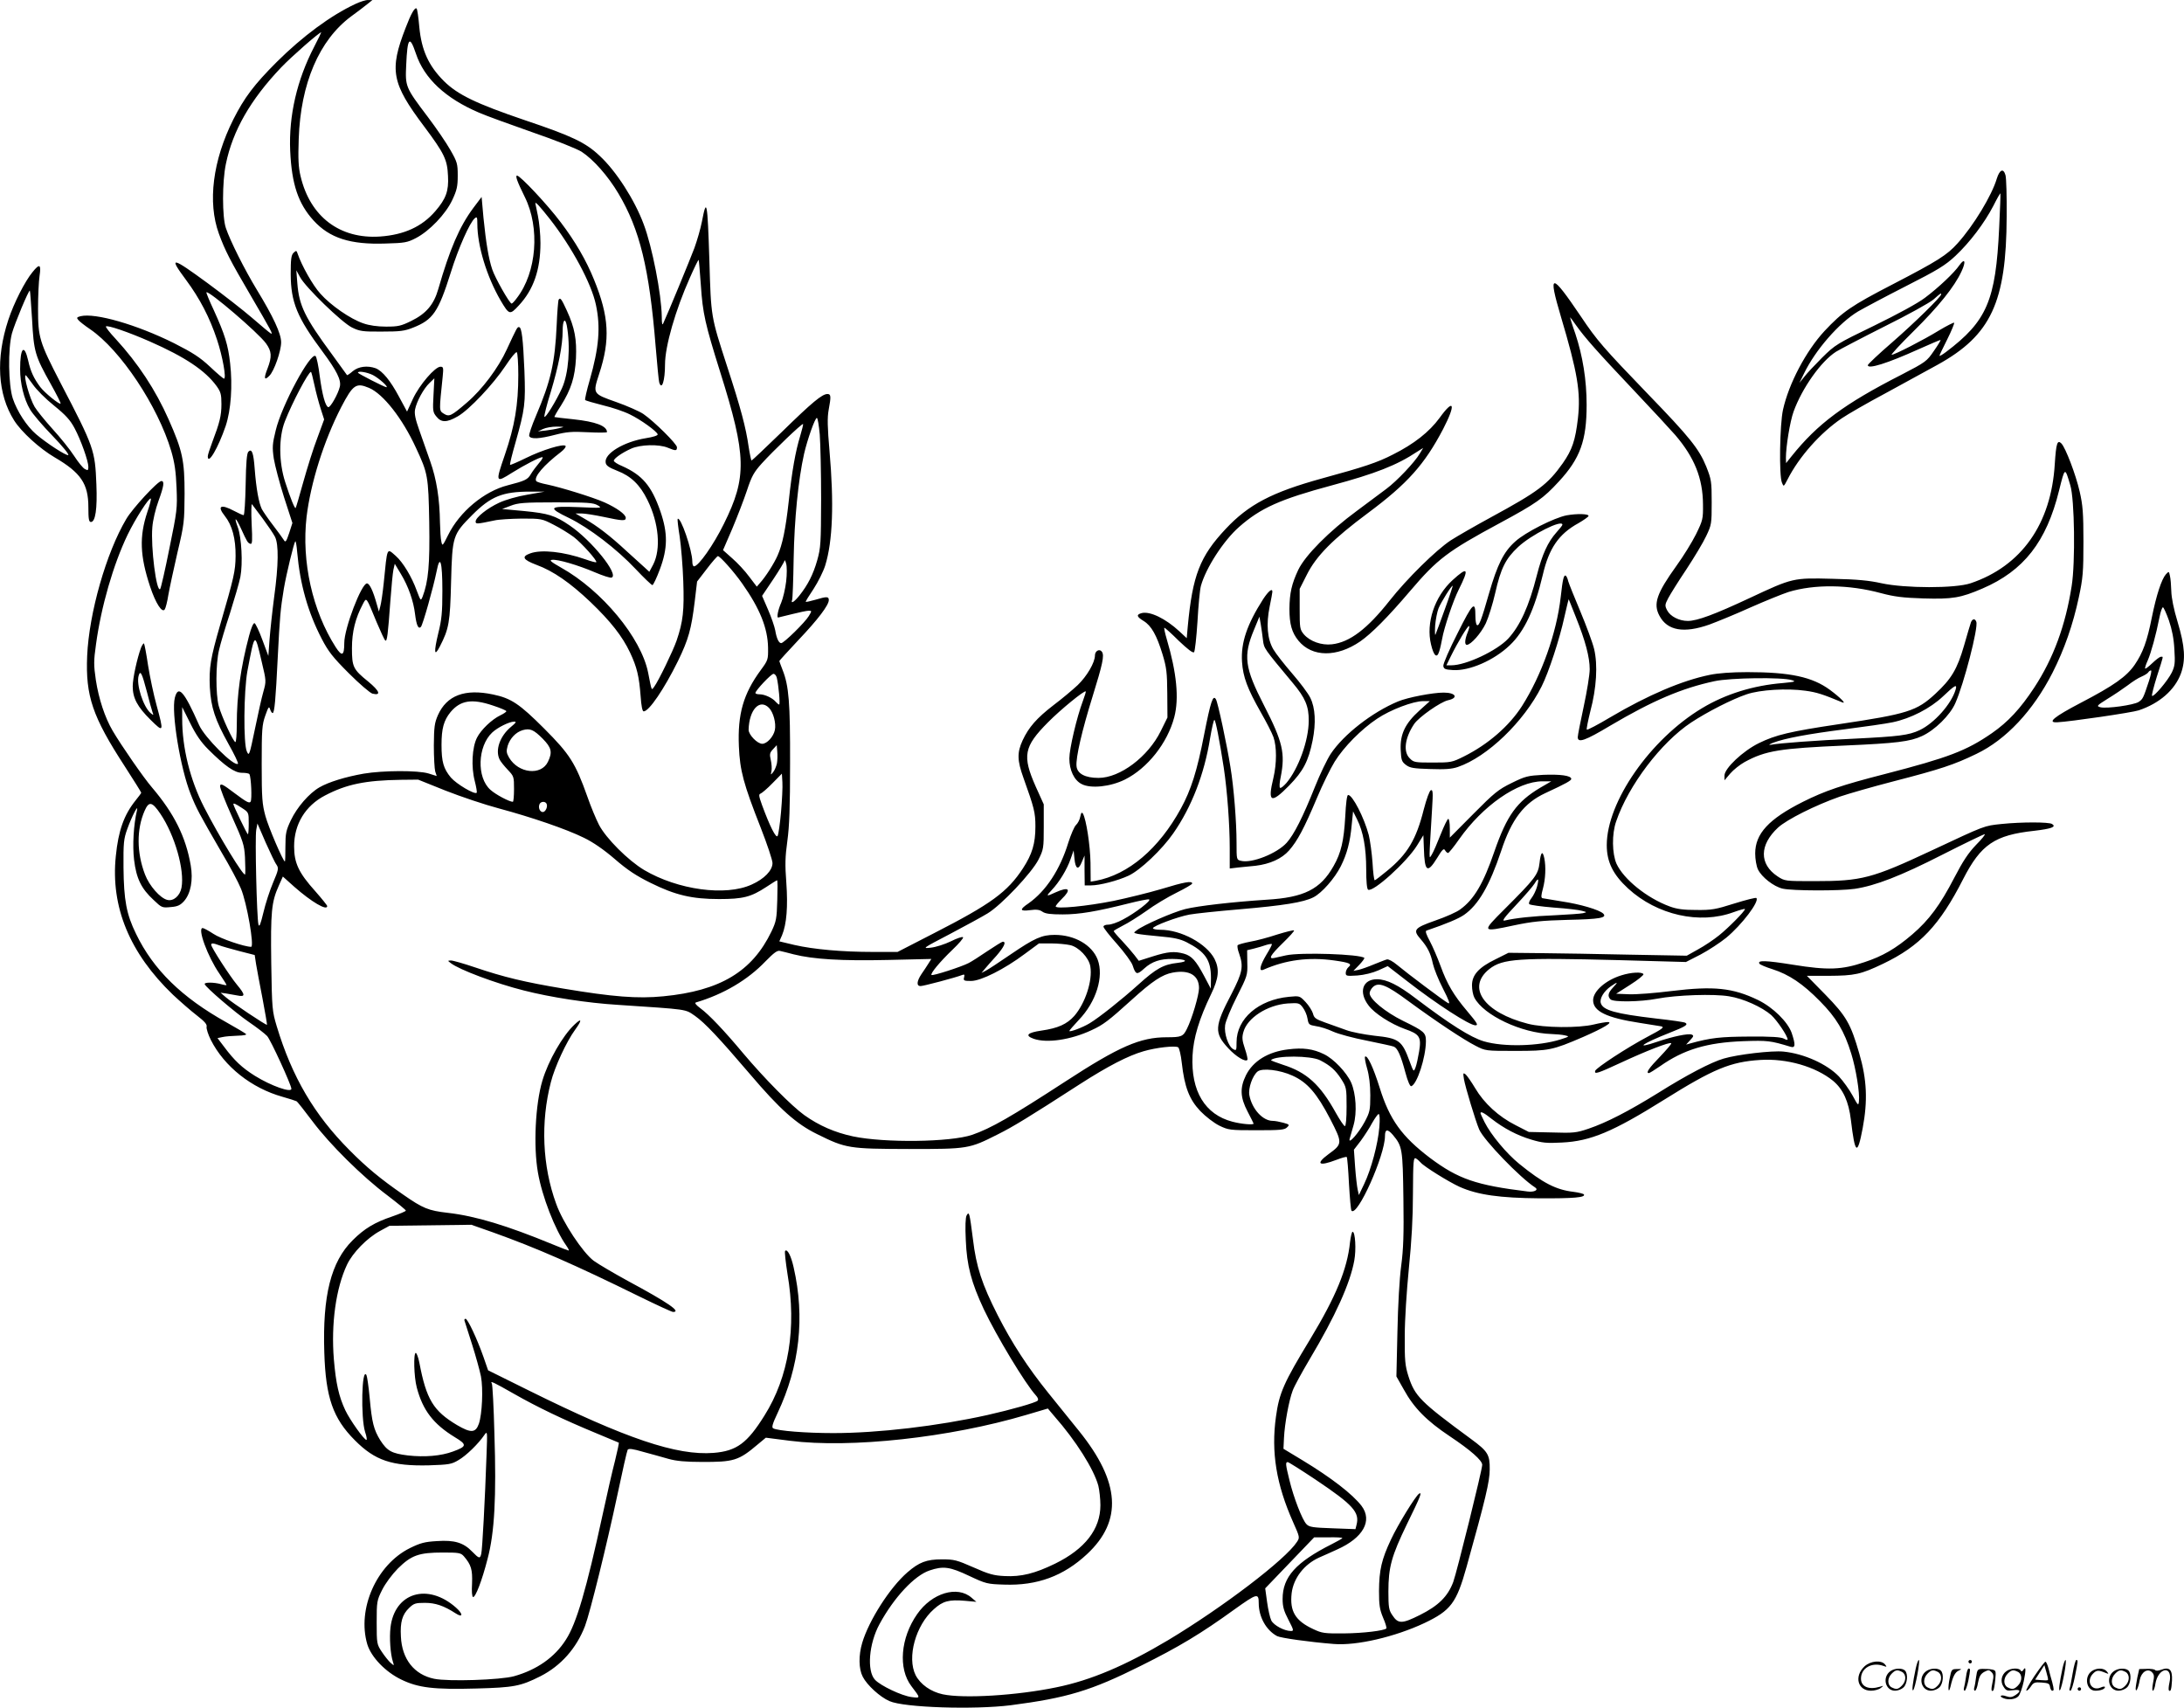
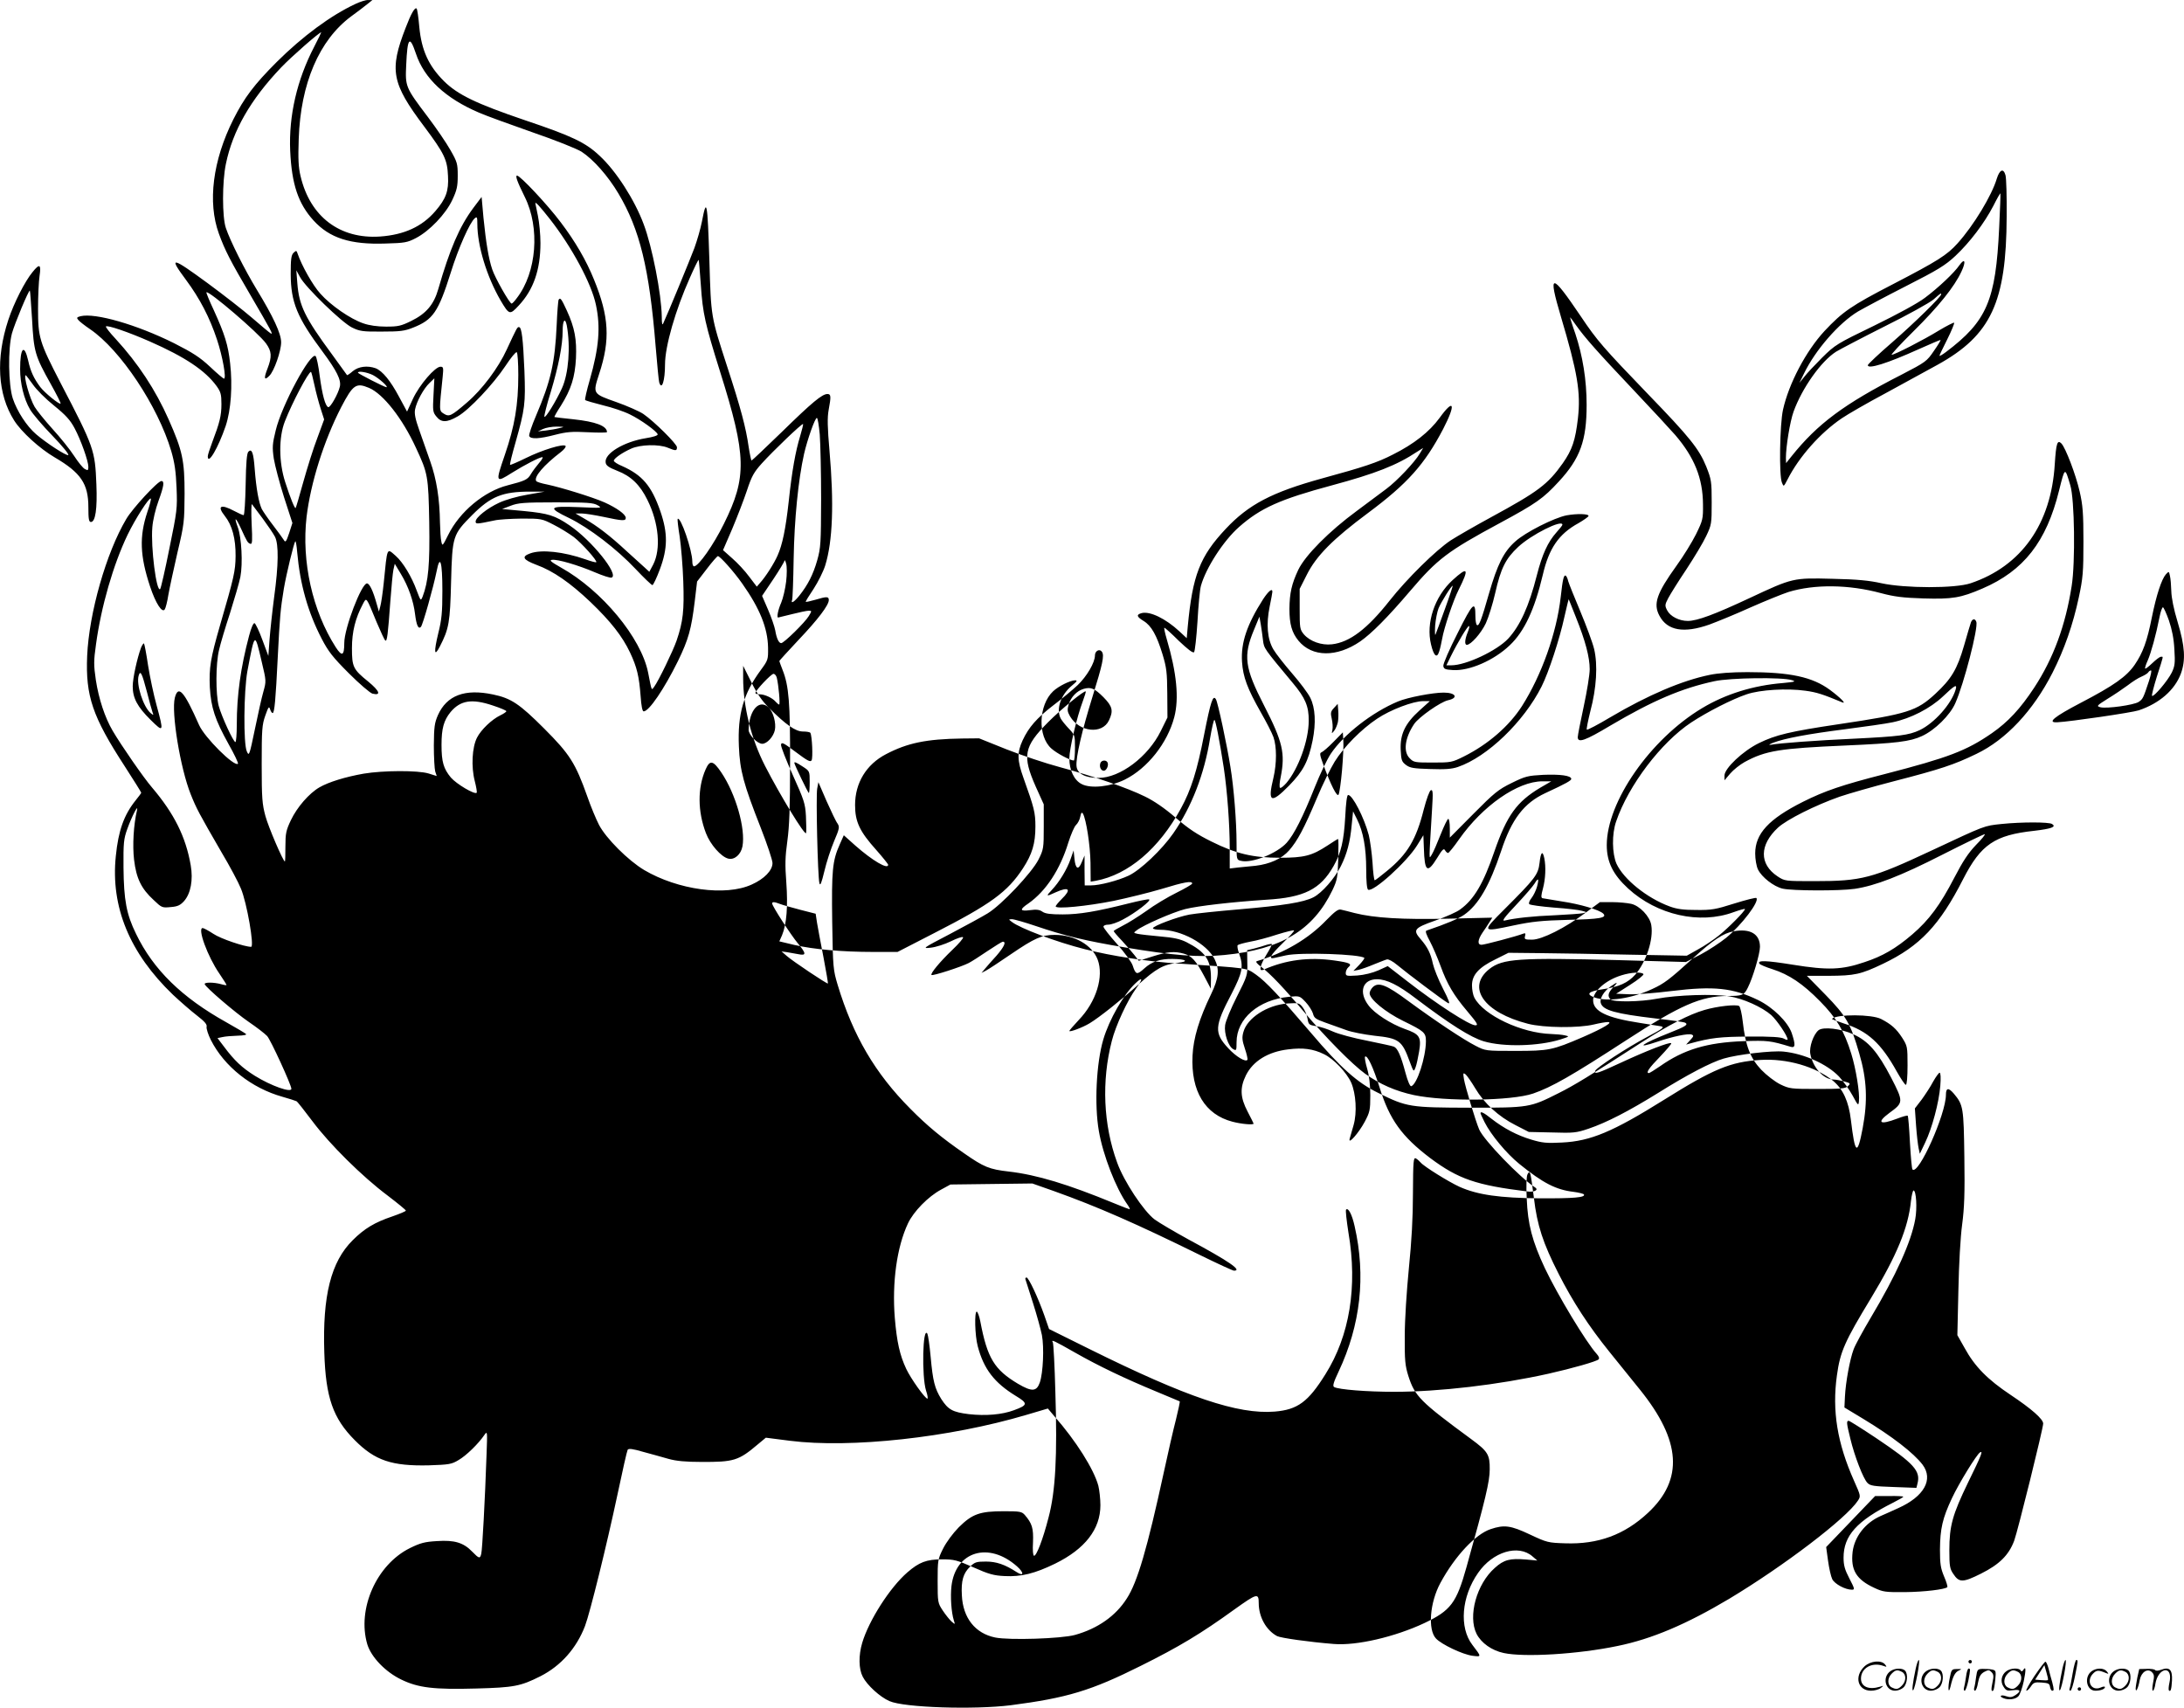
<svg xmlns="http://www.w3.org/2000/svg" version="1.0" viewBox="0 0 1280.136 1000.882" preserveAspectRatio="xMidYMid meet">
  <g transform="translate(-0.205,1000.937) scale(0.1,-0.1)" fill="#000000" stroke="none">
-     <path d="M2085 9986 c-144 -67 -309 -189 -461 -340 -132 -132 -190 -209 -254 -336 -121 -241 -152 -486 -85 -670 36 -99 66 -157 186 -362 125 -214 135 -233 117 -222 -7 4 -56 45 -108 90 -52 45 -169 136 -260 203 -214 157 -232 160 -127 19 80 -108 138 -219 181 -349 33 -99 56 -229 41 -229 -4 0 -41 31 -82 70 -60 56 -101 82 -211 138 -219 109 -462 179 -548 158 -22 -6 -24 -9 -13 -22 7 -9 38 -33 69 -54 178 -121 398 -451 476 -715 20 -69 27 -119 31 -215 5 -119 3 -136 -42 -355 -25 -126 -50 -234 -54 -238 -22 -22 -56 246 -46 362 3 41 19 108 36 154 32 88 36 117 17 117 -21 0 -170 -161 -206 -223 -117 -197 -218 -550 -229 -802 -10 -235 31 -356 221 -648 53 -82 96 -151 96 -154 0 -2 -15 -23 -34 -46 -67 -84 -100 -175 -115 -325 -31 -298 81 -569 335 -813 44 -41 107 -96 141 -122 45 -35 60 -52 56 -66 -2 -10 9 -45 25 -77 79 -156 238 -282 420 -333 39 -11 76 -23 82 -26 6 -3 48 -57 94 -118 101 -135 292 -324 439 -434 59 -45 108 -85 108 -89 0 -4 -36 -19 -79 -34 -104 -35 -164 -71 -233 -140 -127 -126 -177 -325 -166 -658 8 -263 51 -386 179 -514 118 -119 217 -152 434 -147 118 4 133 6 174 31 44 25 117 96 152 148 17 24 17 20 12 -115 -9 -264 -25 -560 -31 -582 -7 -31 -13 -29 -53 12 -51 53 -104 69 -206 62 -72 -4 -98 -11 -159 -41 -196 -97 -311 -357 -250 -564 23 -75 106 -162 200 -207 99 -48 191 -59 440 -52 219 6 258 13 375 72 120 61 211 164 261 294 30 80 127 473 190 769 29 138 56 257 60 264 6 9 29 6 91 -12 46 -12 112 -31 148 -41 46 -13 102 -18 192 -18 191 -1 219 7 332 103 l47 39 141 -18 c355 -45 936 18 1387 152 l125 37 38 -45 c126 -143 232 -311 258 -408 6 -25 12 -76 12 -114 0 -140 -90 -256 -265 -342 -119 -58 -199 -78 -296 -73 -64 3 -93 11 -183 51 -98 43 -113 47 -185 47 -90 0 -134 -17 -202 -76 -103 -89 -226 -282 -265 -413 -22 -74 -21 -153 3 -199 25 -49 101 -119 157 -143 85 -38 496 -51 711 -24 330 43 470 85 762 231 225 112 353 189 548 330 133 95 143 98 143 38 0 -82 44 -160 108 -194 23 -11 183 -34 332 -46 133 -11 357 41 530 122 156 74 189 118 248 329 111 397 136 502 136 572 1 87 -11 106 -109 178 -298 219 -330 251 -368 370 -19 61 -22 91 -21 235 0 95 11 262 24 395 16 159 24 296 24 442 1 189 3 210 17 203 9 -5 21 -16 28 -24 20 -24 167 -115 229 -143 106 -47 235 -65 467 -67 202 -1 272 5 261 23 -3 4 -30 11 -61 15 -102 12 -179 51 -318 164 -75 61 -165 169 -203 244 -13 26 -24 50 -24 53 0 13 21 2 66 -34 71 -55 148 -96 232 -121 63 -19 90 -22 180 -17 167 8 298 63 597 250 291 182 390 223 565 234 155 10 324 -39 426 -122 59 -49 92 -121 105 -230 24 -202 38 -212 69 -48 30 160 25 285 -20 438 -50 174 -76 219 -199 345 l-108 110 126 0 c155 1 189 8 321 71 215 103 331 225 469 496 104 203 185 258 416 283 102 12 132 23 105 40 -19 12 -179 12 -296 0 -104 -11 -93 -7 -409 -155 -350 -164 -411 -180 -686 -180 -175 0 -175 0 -218 28 -108 72 -107 184 3 286 53 48 219 131 361 181 50 17 192 58 316 90 275 71 354 97 486 161 173 83 332 252 446 476 69 136 120 282 154 442 24 112 27 148 27 326 0 169 -4 214 -22 293 -23 101 -83 257 -107 282 -24 24 -31 2 -39 -120 -21 -352 -196 -599 -493 -699 -91 -31 -385 -30 -523 0 -71 16 -143 23 -286 26 -232 6 -233 6 -487 -113 -203 -95 -307 -134 -362 -134 -51 0 -103 27 -121 62 -14 27 -14 33 6 71 12 23 60 100 107 170 46 70 99 158 116 195 31 65 32 72 32 197 0 123 -2 134 -32 210 -42 103 -96 171 -341 424 -261 271 -299 314 -394 456 -175 259 -194 259 -117 -1 98 -329 117 -444 100 -596 -15 -129 -33 -184 -89 -264 -88 -124 -144 -166 -420 -316 -92 -50 -198 -111 -237 -136 -86 -57 -256 -224 -357 -352 -131 -166 -234 -245 -339 -257 -61 -7 -128 17 -164 58 -24 29 -25 37 -25 149 l0 118 42 83 c55 110 153 209 359 362 231 172 331 284 440 492 76 147 64 183 -21 65 -60 -82 -150 -153 -274 -215 -89 -46 -170 -73 -416 -140 -293 -81 -429 -152 -564 -296 -151 -161 -194 -272 -222 -572 l-6 -68 -43 40 c-81 75 -172 119 -221 107 -33 -9 -30 -21 11 -46 46 -28 77 -84 111 -195 24 -79 27 -108 28 -230 l1 -141 -39 -79 c-74 -151 -239 -275 -365 -275 -79 0 -125 25 -129 69 -5 49 32 209 94 408 59 190 70 241 55 262 -13 20 -41 6 -41 -21 0 -42 -47 -122 -101 -174 -30 -28 -93 -81 -141 -117 -100 -77 -146 -130 -182 -207 -33 -72 -32 -117 5 -220 63 -176 70 -203 70 -285 0 -100 -19 -162 -73 -245 -91 -139 -187 -209 -521 -380 l-214 -110 -144 0 c-180 0 -348 15 -461 41 l-88 21 16 36 c27 65 35 169 25 308 -8 105 -7 150 6 244 12 88 16 196 16 455 1 356 -7 455 -44 548 -10 26 -19 50 -19 52 0 2 50 57 111 122 117 123 179 206 179 235 0 22 -12 22 -79 2 -29 -8 -54 -14 -56 -12 -2 2 19 36 46 76 26 40 57 102 68 137 44 142 52 364 25 673 -12 137 -13 194 -5 238 15 80 14 94 -7 94 -31 0 -89 -48 -269 -224 -94 -91 -173 -166 -176 -166 -2 0 -10 37 -17 82 -16 112 -46 225 -125 467 -97 300 -95 287 -105 625 -11 346 -16 372 -44 225 -8 -41 -28 -110 -44 -154 -26 -69 -154 -380 -182 -440 -6 -15 -9 -5 -9 39 -2 131 -56 409 -106 541 -53 143 -162 312 -257 400 -83 79 -163 117 -440 210 -285 97 -393 149 -474 229 -90 90 -131 181 -144 315 -5 57 -12 107 -16 110 -10 10 -33 -30 -64 -112 -97 -249 -83 -325 109 -580 117 -157 135 -193 139 -289 5 -88 -12 -134 -74 -206 -78 -91 -183 -139 -324 -149 -236 -16 -410 116 -466 353 -13 54 -15 101 -11 219 11 325 120 579 307 718 36 26 79 59 95 72 l30 24 -25 0 c-14 1 -47 -10 -75 -23z m-241 -250 c-101 -194 -150 -404 -141 -611 9 -196 47 -309 137 -408 94 -103 215 -142 421 -135 113 3 129 6 179 32 79 41 174 140 213 223 27 58 32 79 32 143 0 70 -3 80 -43 150 -23 41 -83 129 -133 195 -131 173 -132 177 -126 304 7 161 20 176 57 66 48 -145 173 -262 370 -346 41 -18 182 -69 313 -115 134 -46 259 -96 288 -114 69 -45 155 -142 216 -245 125 -210 181 -438 218 -895 9 -107 18 -203 21 -212 15 -49 34 10 34 105 0 107 61 319 146 509 26 59 49 106 51 104 2 -1 7 -68 13 -147 11 -167 25 -228 114 -512 154 -490 157 -614 21 -888 -61 -124 -149 -249 -175 -249 -6 0 -10 12 -10 28 0 66 -69 267 -86 250 -2 -3 3 -49 12 -104 8 -54 18 -172 21 -261 6 -172 -1 -236 -39 -348 -22 -63 -106 -236 -131 -270 -17 -23 -14 -30 -36 82 -41 205 -271 482 -511 616 -58 33 -70 43 -53 45 32 5 154 -31 252 -73 47 -20 90 -34 98 -31 45 17 -116 217 -245 305 -88 60 -126 71 -267 85 l-130 12 50 19 c44 17 76 20 265 20 185 0 219 -2 245 -17 29 -17 26 -17 -112 -11 -175 7 -184 -2 -55 -64 117 -57 280 -182 389 -298 49 -52 94 -95 99 -95 5 0 25 42 44 93 46 123 47 211 3 339 -52 150 -106 213 -225 266 -27 11 -48 25 -48 31 0 13 48 47 102 71 53 24 163 27 215 5 46 -19 53 -19 53 3 0 19 -133 151 -197 195 -22 15 -94 47 -159 70 -139 49 -138 48 -100 165 66 200 58 336 -30 552 -45 112 -110 224 -195 336 -77 103 -238 274 -256 274 -12 0 0 -34 45 -125 90 -181 70 -441 -46 -592 -13 -18 -27 -33 -31 -33 -12 0 -98 152 -114 201 -21 63 -36 153 -51 301 l-11 123 -49 -65 c-81 -109 -138 -242 -205 -475 -26 -91 -71 -144 -159 -187 -59 -29 -76 -33 -147 -33 -51 0 -99 7 -133 19 -75 25 -192 106 -252 174 -44 48 -110 165 -134 236 -6 18 -8 18 -24 3 -13 -14 -16 -37 -16 -125 1 -164 37 -253 187 -454 83 -112 110 -166 101 -205 -10 -43 -56 -124 -68 -120 -17 6 -35 71 -50 183 -7 58 -18 110 -24 116 -28 28 -199 -288 -234 -436 -19 -78 -21 -97 -11 -165 7 -42 34 -144 60 -226 l49 -151 -19 -59 c-17 -51 -22 -57 -31 -41 -6 10 -34 48 -62 85 -28 36 -58 80 -67 96 -18 37 -33 119 -42 236 -7 96 -17 121 -37 101 -9 -9 -14 -63 -16 -192 -2 -99 -7 -180 -12 -180 -5 0 -30 11 -56 25 -79 42 -101 29 -54 -30 43 -54 64 -133 63 -235 -1 -88 -9 -123 -91 -405 -56 -194 -65 -249 -60 -363 7 -120 30 -190 110 -334 34 -60 58 -111 55 -115 -21 -20 -196 154 -228 227 -88 199 -122 237 -142 160 -22 -85 32 -414 93 -566 34 -85 48 -111 180 -339 49 -82 100 -178 114 -213 35 -82 80 -342 60 -342 -39 0 -180 48 -221 76 -29 19 -57 34 -63 34 -32 0 29 -167 98 -267 23 -34 42 -64 42 -67 0 -2 -15 0 -32 5 -42 12 -101 12 -96 0 7 -20 178 -166 258 -221 47 -32 95 -69 108 -83 20 -21 142 -287 142 -309 0 -25 -119 17 -214 76 -75 47 -120 89 -181 171 l-38 50 29 6 c16 4 56 7 88 8 37 1 56 5 50 10 -5 5 -57 36 -116 69 -260 145 -427 308 -528 517 -57 116 -72 198 -74 390 -1 143 1 167 22 225 26 73 67 153 57 110 -20 -85 -27 -206 -17 -290 13 -109 42 -169 115 -236 47 -45 50 -46 100 -41 41 3 56 11 78 35 39 44 54 124 39 210 -29 167 -97 303 -227 456 -47 54 -180 246 -231 333 -45 77 -81 186 -98 296 -13 89 -13 112 1 211 30 220 101 466 185 641 46 95 127 221 136 212 3 -2 -6 -38 -20 -78 -48 -144 -44 -257 16 -438 33 -99 71 -157 86 -133 5 7 15 46 21 85 7 40 31 151 53 247 40 168 41 182 42 345 0 196 -12 252 -93 435 -77 174 -179 329 -311 473 -35 37 -60 70 -57 73 9 9 132 -33 257 -88 207 -91 325 -170 392 -262 24 -34 28 -48 28 -105 0 -68 -10 -108 -54 -224 -14 -37 -26 -74 -26 -82 0 -55 61 49 105 178 31 93 41 236 26 367 -12 108 -31 169 -96 312 -26 55 -45 102 -43 104 13 12 304 -237 349 -299 34 -47 36 -78 9 -148 -23 -58 -19 -73 11 -42 28 27 69 145 69 196 0 51 -46 150 -143 309 -71 117 -156 286 -181 361 -22 64 -22 270 0 375 40 195 144 377 324 566 60 63 223 206 235 206 1 0 -17 -38 -41 -84z m1380 -1009 c131 -167 245 -380 271 -504 28 -131 18 -251 -36 -440 -18 -62 -30 -115 -27 -118 3 -4 50 -17 104 -31 55 -13 126 -37 159 -54 64 -31 156 -98 162 -116 2 -7 -25 -16 -70 -23 -129 -21 -243 -90 -235 -142 2 -18 17 -29 68 -49 81 -31 134 -83 177 -171 67 -135 80 -287 34 -378 l-23 -43 -26 24 c-15 13 -63 57 -107 97 -98 91 -174 149 -245 189 l-55 32 35 0 c19 0 77 -9 129 -20 112 -24 131 -25 131 -6 0 21 -54 59 -125 91 -68 30 -252 87 -337 105 -32 6 -60 15 -63 20 -15 24 44 93 146 171 19 15 30 30 26 35 -13 14 -137 -24 -232 -71 -49 -24 -91 -42 -93 -40 -3 3 12 62 32 132 55 195 59 227 52 418 -8 189 -16 255 -31 257 -11 2 -13 -3 -73 -132 -49 -107 -144 -234 -233 -310 -93 -80 -104 -85 -136 -65 -28 18 -27 15 -6 218 5 51 4 57 -13 57 -32 0 -123 -106 -161 -187 l-35 -76 -47 87 c-50 94 -97 151 -137 167 -48 17 -100 11 -134 -17 -17 -15 -32 -25 -34 -23 -1 2 -41 57 -89 123 -158 214 -192 285 -202 414 l-6 77 22 -40 c32 -60 245 -266 304 -295 45 -22 63 -25 175 -24 107 0 133 3 183 23 117 46 148 91 221 322 45 145 112 295 141 319 13 11 15 6 15 -32 0 -129 55 -309 136 -449 51 -86 54 -87 107 -30 86 92 127 209 127 366 0 50 -7 121 -15 160 -8 38 -15 71 -15 73 0 11 28 -20 84 -91z m6016 -624 c51 -72 126 -157 340 -383 107 -113 216 -231 242 -261 112 -131 161 -253 162 -405 1 -87 -1 -94 -41 -176 -23 -46 -74 -129 -114 -184 -117 -163 -138 -224 -100 -294 46 -87 143 -104 293 -51 46 17 154 61 240 100 86 38 187 79 224 91 152 46 353 44 541 -7 79 -21 127 -27 248 -31 172 -5 219 3 347 58 242 104 375 274 449 574 35 140 34 139 66 31 25 -81 30 -453 8 -590 -36 -231 -107 -424 -219 -595 -82 -125 -154 -202 -249 -268 -149 -103 -255 -143 -626 -239 -254 -65 -353 -99 -481 -163 -201 -101 -280 -187 -280 -303 0 -33 7 -74 16 -93 22 -46 93 -101 145 -113 57 -13 334 -14 423 -1 120 18 268 75 513 200 130 66 242 120 248 120 6 0 -16 -28 -50 -62 -46 -48 -77 -95 -128 -193 -83 -160 -148 -248 -246 -332 -97 -83 -174 -128 -281 -163 -132 -45 -214 -48 -418 -15 -162 26 -211 27 -197 6 3 -5 37 -20 76 -32 97 -31 178 -85 279 -188 95 -96 142 -174 183 -307 27 -86 51 -232 45 -280 -3 -27 -5 -25 -37 34 -19 35 -55 85 -80 112 -70 73 -205 134 -325 146 -68 7 -271 -17 -351 -41 -73 -21 -218 -97 -385 -202 -173 -107 -301 -173 -407 -209 -71 -24 -88 -26 -213 -22 l-137 3 -78 40 c-99 50 -184 128 -236 216 -22 37 -48 74 -56 81 -15 12 -16 9 -10 -28 8 -46 67 -242 89 -294 27 -63 240 -284 329 -341 21 -14 -7 -28 -45 -23 -302 37 -406 73 -571 196 -166 126 -238 225 -296 412 -38 121 -73 195 -86 182 -3 -3 2 -34 12 -68 12 -41 19 -96 19 -158 0 -88 -3 -99 -33 -156 -35 -65 -98 -137 -88 -99 3 11 13 47 23 80 21 74 14 184 -14 249 -27 60 -103 140 -160 167 -63 31 -123 39 -209 28 -118 -14 -206 -68 -248 -152 -36 -74 -34 -129 10 -213 19 -37 35 -68 35 -70 0 -9 -71 -3 -124 11 -161 42 -244 179 -234 387 5 104 39 216 109 361 45 93 50 146 20 206 -47 90 -196 171 -318 171 -24 0 -43 4 -43 9 0 13 144 67 214 80 32 6 165 20 295 31 257 22 374 41 431 70 50 25 125 111 161 182 36 72 55 142 64 243 l8 79 24 -48 c35 -70 53 -165 53 -293 0 -68 4 -114 11 -118 28 -18 227 162 287 259 l37 60 3 -75 c4 -140 20 -152 78 -58 30 50 39 58 46 45 5 -9 13 -16 18 -16 4 0 34 36 65 81 138 196 343 339 488 339 l52 0 -64 -37 c-139 -83 -196 -162 -270 -375 -64 -187 -119 -280 -199 -338 -20 -16 -86 -45 -147 -66 -125 -44 -133 -55 -86 -109 40 -46 59 -83 72 -145 6 -27 32 -93 59 -145 36 -70 43 -92 30 -85 -25 13 -243 177 -299 224 -25 21 -51 35 -60 32 -9 -2 -43 -16 -76 -29 -33 -14 -73 -28 -90 -32 l-30 -6 34 35 c19 20 32 38 30 41 -23 22 -373 34 -459 15 -25 -6 -55 -12 -67 -15 -39 -9 -26 15 48 87 39 38 69 71 66 74 -3 3 -47 -8 -99 -24 -51 -17 -122 -36 -158 -42 -36 -7 -68 -16 -73 -20 -4 -3 -1 -26 8 -49 27 -77 20 -111 -44 -236 -101 -192 -103 -229 -20 -319 46 -50 103 -84 113 -68 2 4 -4 33 -15 65 -16 48 -18 65 -9 97 22 83 140 159 259 168 65 4 69 3 89 -23 12 -16 25 -45 28 -66 6 -35 9 -37 50 -44 25 -3 70 -18 100 -32 31 -14 120 -38 198 -53 77 -16 149 -31 158 -35 22 -9 41 -52 68 -153 13 -49 27 -81 34 -79 34 11 85 168 86 263 0 51 -9 59 -134 120 -105 52 -196 127 -196 162 0 10 9 27 20 37 33 30 79 12 207 -83 165 -121 325 -227 394 -262 58 -30 60 -30 232 -30 198 0 218 4 397 81 124 54 181 89 145 88 -11 0 -47 -6 -80 -14 -90 -22 -294 -20 -387 4 -258 66 -362 213 -226 321 78 61 172 67 758 52 l394 -11 86 44 c47 25 114 69 150 98 93 77 196 214 177 233 -3 4 -61 -11 -129 -32 -110 -35 -134 -39 -223 -38 -76 0 -114 5 -157 21 -133 49 -269 159 -311 250 -26 60 -28 174 -2 248 72 211 263 463 440 580 96 63 239 136 325 165 79 27 237 36 344 21 67 -9 103 -21 216 -68 28 -12 -11 28 -72 73 -103 76 -234 104 -484 104 -92 0 -172 -6 -220 -16 -162 -33 -362 -118 -584 -249 -72 -43 -133 -75 -137 -72 -3 3 7 52 21 109 36 135 44 270 22 363 -9 38 -46 137 -81 221 -35 83 -67 163 -71 177 -3 15 -10 29 -14 32 -12 7 -18 -18 -30 -125 -24 -211 -112 -458 -227 -639 -75 -117 -198 -224 -340 -295 -70 -35 -76 -36 -183 -36 -104 0 -112 1 -135 25 -39 38 -29 119 26 201 28 41 154 129 198 139 64 14 46 45 -25 45 -64 0 -211 -28 -268 -52 -151 -63 -318 -193 -394 -307 -21 -32 -63 -119 -92 -192 -71 -178 -123 -281 -166 -329 -57 -63 -205 -122 -268 -106 -26 6 -26 7 -26 106 0 122 -16 325 -36 445 -20 127 -74 380 -85 396 -17 28 -30 -10 -69 -207 -41 -213 -77 -325 -136 -433 -129 -236 -308 -388 -499 -424 l-30 -5 -1 111 c-2 104 -25 252 -44 287 -7 11 -11 7 -16 -17 -3 -18 -15 -40 -25 -49 -10 -9 -30 -56 -45 -103 -48 -158 -131 -284 -233 -356 -55 -37 -52 -48 9 -40 37 5 55 3 72 -9 17 -12 47 -16 119 -16 99 0 198 17 389 65 56 14 109 25 117 23 18 -4 -80 -80 -153 -118 -31 -17 -69 -30 -85 -30 -17 0 -29 -5 -29 -12 0 -7 36 -53 80 -102 44 -50 85 -106 91 -125 18 -55 25 -57 68 -18 45 41 94 57 166 56 81 -1 99 -15 30 -23 -83 -9 -126 -33 -230 -127 -100 -90 -231 -194 -286 -227 -41 -25 -119 -54 -119 -45 0 3 25 32 55 64 103 107 148 255 111 354 -33 86 -135 145 -252 145 -75 0 -118 -19 -256 -113 -67 -46 -134 -90 -148 -97 l-25 -13 20 24 c11 13 41 48 68 77 44 51 59 82 37 82 -5 0 -45 -25 -90 -55 -44 -30 -94 -62 -110 -70 -42 -22 -212 -77 -218 -70 -8 8 49 77 122 147 39 37 67 70 63 74 -4 5 -36 -6 -72 -24 -35 -17 -88 -34 -117 -37 -52 -6 -49 -4 112 80 91 48 190 102 221 121 81 49 259 238 298 315 30 60 31 67 31 193 l0 131 -47 104 c-80 181 -70 234 72 377 73 74 214 189 221 181 2 -2 -6 -27 -17 -57 -35 -93 -79 -279 -79 -336 0 -68 28 -128 72 -150 53 -28 168 -16 253 26 133 66 250 214 290 366 29 110 14 261 -44 457 -11 37 -17 67 -14 67 4 0 42 -34 85 -77 52 -49 82 -73 89 -66 5 5 14 86 20 179 5 93 14 187 20 209 29 105 132 265 224 346 126 111 240 162 545 244 252 68 379 117 499 197 l35 22 -20 -33 c-28 -49 -135 -162 -196 -207 -29 -22 -107 -80 -173 -129 -162 -119 -302 -260 -343 -345 -39 -83 -51 -136 -52 -229 0 -90 14 -139 53 -187 80 -97 225 -98 362 -4 66 46 160 140 292 295 161 189 219 233 527 399 213 115 254 144 345 243 125 135 163 240 163 449 0 147 -23 287 -66 417 -19 53 -32 97 -31 97 1 0 17 -21 35 -47z m-6200 -291 c0 -176 -21 -300 -79 -469 -56 -163 -55 -166 43 -104 72 45 161 91 177 91 6 0 -2 -15 -19 -34 -16 -19 -38 -48 -48 -65 -19 -33 -35 -40 -136 -66 -138 -35 -282 -155 -349 -291 -33 -66 -34 -67 -40 -39 -4 17 -7 66 -8 110 -2 142 -20 255 -57 360 -19 55 -49 138 -65 185 -22 62 -29 94 -24 120 9 46 50 122 85 155 l28 27 -5 -98 c-5 -91 -4 -101 17 -126 28 -36 61 -36 125 1 67 38 209 189 280 296 31 47 60 83 66 80 5 -4 9 -63 9 -133z m-1195 -59 c9 -43 26 -106 37 -140 l20 -62 -40 -109 c-23 -59 -59 -175 -82 -257 -23 -83 -43 -151 -45 -153 -5 -6 -30 55 -61 151 -38 117 -39 263 -2 357 43 110 138 290 153 290 2 0 11 -35 20 -77z m343 58 c35 -18 94 -71 79 -71 -11 0 -167 80 -167 85 0 12 54 3 88 -14z m-23 -75 c83 -35 196 -179 275 -351 70 -150 73 -165 78 -437 4 -248 -5 -347 -39 -436 -11 -26 -11 -25 -34 35 -29 81 -81 167 -123 204 -54 47 -49 58 -71 -161 -6 -58 -15 -118 -20 -135 l-8 -30 -13 45 c-21 76 -42 120 -57 120 -32 0 -133 -263 -133 -349 0 -75 -13 -82 -50 -25 -137 214 -201 502 -171 764 24 199 101 445 203 643 69 132 87 145 163 113z m2642 -273 c4 -54 8 -224 8 -378 -1 -261 -2 -285 -23 -360 -24 -84 -55 -144 -105 -207 -30 -37 -51 -50 -42 -25 3 6 7 116 9 242 4 230 27 462 61 614 19 83 64 211 75 211 5 0 12 -44 17 -97z m-115 -10 c-27 -88 -48 -204 -67 -383 -18 -163 -37 -253 -65 -316 -20 -46 -70 -125 -103 -161 l-19 -22 -45 59 c-24 33 -69 81 -99 107 l-54 48 54 125 c29 69 68 170 86 224 28 85 41 108 88 160 66 73 235 235 241 230 2 -2 -6 -34 -17 -71z m-1599 -343 c-60 -10 -128 -30 -165 -47 -71 -33 -138 -87 -138 -110 0 -16 5 -16 110 6 25 6 97 10 161 11 115 0 118 -1 186 -36 38 -19 91 -52 118 -72 47 -36 140 -140 132 -148 -2 -2 -30 5 -63 17 -129 45 -258 59 -324 35 -53 -19 -43 -37 36 -67 99 -36 199 -106 317 -218 119 -114 187 -201 232 -296 41 -87 53 -140 62 -255 4 -58 10 -90 18 -90 31 0 120 131 201 295 62 128 78 186 98 348 l14 118 57 74 c31 41 61 75 65 75 12 0 93 -90 142 -160 104 -147 150 -262 152 -376 1 -70 0 -74 -42 -131 -103 -140 -137 -259 -129 -448 6 -143 27 -220 128 -477 38 -97 69 -190 69 -207 0 -43 -48 -93 -122 -126 -153 -70 -433 -31 -630 85 -94 56 -224 186 -265 265 -17 33 -48 107 -68 165 -70 197 -103 249 -254 400 -144 144 -193 177 -299 199 -165 35 -271 -5 -323 -121 -20 -46 -23 -69 -24 -178 0 -69 4 -137 8 -152 l9 -27 -48 15 c-63 19 -266 18 -380 -1 -108 -19 -205 -49 -259 -80 -61 -35 -132 -117 -168 -193 -28 -59 -32 -77 -32 -154 0 -49 -1 -88 -3 -88 -10 0 -96 200 -114 266 -19 70 -22 104 -22 304 0 203 2 231 21 285 18 51 22 57 28 38 4 -13 11 -23 15 -23 11 0 18 80 30 325 12 238 16 285 36 405 15 88 59 268 67 277 3 2 8 -26 11 -64 17 -190 63 -352 144 -508 39 -75 65 -108 159 -202 62 -62 124 -115 138 -119 53 -13 43 15 -25 71 -88 71 -95 86 -95 195 0 97 20 176 64 259 22 41 18 46 81 -107 24 -56 46 -105 51 -107 10 -6 15 36 29 230 6 83 14 166 18 185 l8 35 36 -60 c43 -71 74 -158 83 -236 8 -64 19 -89 34 -74 11 11 73 231 92 325 20 104 34 59 34 -113 0 -126 -4 -169 -24 -249 -27 -112 -24 -142 9 -78 54 105 60 141 66 379 7 270 10 277 124 392 109 109 177 137 340 137 l85 0 -102 -18z m-1551 -140 c30 -41 63 -89 72 -107 22 -44 21 -164 -5 -353 -11 -84 -23 -196 -27 -249 l-7 -96 -35 94 c-19 52 -40 96 -46 98 -7 2 -20 -28 -32 -74 -49 -185 -72 -347 -72 -520 0 -57 -4 -103 -8 -103 -12 0 -81 150 -98 212 -18 70 -18 246 2 328 8 36 37 133 64 215 26 83 54 178 61 213 15 78 7 231 -15 291 -24 65 -13 61 18 -6 36 -79 40 -86 56 -91 11 -4 12 18 7 118 -3 67 -2 118 2 114 4 -5 32 -43 63 -84z m3068 -369 c-5 -42 -18 -98 -29 -124 -19 -43 -27 -87 -18 -87 2 0 39 9 82 20 43 11 87 20 97 20 19 0 19 -1 1 -31 -21 -36 -146 -159 -162 -159 -14 0 -27 27 -35 75 -4 22 -23 77 -42 121 l-35 81 66 98 c36 54 65 103 66 109 0 6 5 -2 9 -18 5 -16 5 -62 0 -105z m4629 -209 c56 -139 81 -235 81 -305 0 -32 -16 -130 -35 -218 -19 -88 -35 -169 -35 -180 0 -36 43 -21 190 67 249 147 420 220 612 261 92 20 398 24 453 6 26 -8 19 -10 -53 -17 -174 -14 -337 -65 -473 -147 -304 -182 -559 -549 -559 -803 0 -99 37 -173 125 -254 170 -156 420 -212 618 -139 37 13 67 22 67 18 -1 -13 -97 -110 -152 -154 -31 -25 -86 -62 -123 -82 l-66 -37 -332 6 c-183 4 -418 8 -523 9 l-190 2 -76 -38 c-99 -48 -138 -92 -138 -153 0 -25 6 -57 14 -72 54 -103 276 -208 451 -213 28 -1 63 -4 80 -8 28 -6 26 -7 -27 -24 -128 -40 -332 -45 -448 -11 -78 23 -199 100 -400 252 -102 78 -170 112 -227 112 -85 0 -109 -76 -49 -154 35 -47 131 -108 211 -137 89 -31 99 -47 85 -133 -6 -36 -15 -78 -21 -93 -11 -28 -11 -27 -34 34 -45 124 -62 137 -207 152 -59 7 -133 21 -165 33 -32 11 -87 31 -123 44 -56 20 -66 27 -72 53 -5 16 -24 47 -43 67 -35 37 -35 37 -98 31 -178 -17 -307 -128 -307 -266 0 -48 -1 -51 -19 -41 -29 15 -55 92 -48 141 3 23 34 98 69 167 61 121 63 126 61 198 l-1 74 41 10 c23 6 55 15 71 21 16 5 31 7 33 5 2 -2 -12 -30 -32 -62 -39 -66 -46 -101 -17 -88 132 58 266 75 415 54 92 -13 106 -20 82 -40 -8 -7 -15 -22 -15 -33 0 -18 5 -19 68 -15 40 3 89 15 123 30 l55 25 115 -89 c171 -133 364 -258 399 -258 19 0 10 14 -49 84 -78 92 -117 158 -155 263 -18 49 -46 114 -63 146 -21 39 -28 59 -20 62 120 41 188 70 220 92 85 59 150 172 218 375 61 186 134 281 259 339 123 57 153 74 152 84 -3 19 -66 27 -165 23 -90 -5 -104 -8 -185 -48 -78 -38 -102 -58 -224 -181 l-138 -139 0 55 c0 30 -4 55 -9 55 -5 0 -25 -42 -45 -92 -20 -51 -43 -104 -52 -118 -17 -27 -17 -51 2 269 6 95 5 113 -7 109 -8 -3 -25 -49 -42 -114 -44 -175 -95 -261 -215 -359 -36 -30 -69 -55 -72 -55 -4 0 -10 46 -13 103 -4 56 -14 129 -22 162 -27 102 -95 235 -121 235 -7 0 -13 -46 -17 -128 -8 -140 -24 -211 -68 -288 -77 -137 -173 -185 -394 -198 -199 -13 -401 -36 -477 -55 -73 -19 -243 -93 -283 -124 -20 -15 -20 -15 5 -21 14 -3 73 -10 131 -15 81 -7 118 -15 156 -34 110 -56 143 -104 143 -209 l-1 -63 -39 74 c-48 90 -73 118 -119 131 -56 15 -93 12 -182 -16 l-82 -26 -26 34 c-14 18 -47 56 -73 84 -27 28 -48 53 -48 56 0 3 24 17 53 32 29 14 91 53 138 86 46 34 126 82 177 107 50 25 92 49 92 54 0 17 -46 9 -180 -32 -74 -22 -201 -53 -282 -70 -156 -31 -338 -49 -338 -32 0 5 16 24 35 43 59 57 44 75 -34 40 -58 -27 -60 -25 -24 13 43 45 89 120 110 181 l18 51 5 -49 c6 -61 23 -69 43 -19 l16 38 0 -87 1 -88 37 0 c51 0 158 28 220 57 69 32 196 153 262 248 108 155 182 347 216 558 10 59 21 107 25 107 7 0 30 -118 55 -280 20 -133 35 -331 35 -472 l0 -119 50 6 c28 3 73 7 101 10 84 10 154 41 197 90 49 56 88 129 163 307 33 79 80 174 104 213 54 87 157 191 249 252 77 52 211 103 270 103 l39 0 -61 -55 c-84 -76 -114 -139 -110 -230 3 -61 6 -70 31 -89 24 -18 45 -21 143 -24 86 -3 126 0 161 12 173 59 387 265 491 472 41 81 106 279 134 409 13 57 24 103 25 102 0 -1 20 -48 42 -105z m-7703 -261 c27 -113 27 -114 10 -175 -10 -34 -32 -133 -50 -221 -32 -154 -34 -159 -47 -130 -21 45 -18 353 3 470 44 232 43 232 84 56z m3019 -93 c11 -45 21 -158 14 -158 -3 0 -12 7 -20 16 -18 22 -64 44 -94 44 -14 0 -25 3 -25 8 0 14 92 112 106 112 7 0 16 -10 19 -22z m-1663 -164 c43 -14 78 -29 78 -33 0 -4 -16 -15 -35 -24 -50 -24 -113 -84 -137 -131 -29 -57 -35 -171 -13 -255 9 -35 14 -66 11 -68 -12 -12 -118 51 -151 89 -43 52 -55 91 -55 192 0 95 13 143 53 192 58 69 125 80 249 38z m1617 -13 c26 -26 43 -90 35 -130 -8 -39 -46 -81 -74 -81 -29 0 -80 53 -80 82 3 117 64 184 119 129z m-3288 -242 c100 -100 156 -139 199 -139 21 0 41 -3 44 -8 10 -17 16 -148 7 -161 -7 -12 -25 -2 -93 49 -70 53 -83 60 -86 43 -2 -10 30 -91 69 -178 66 -147 73 -167 77 -240 2 -45 3 -90 1 -100 -5 -21 -154 224 -241 394 -82 160 -128 348 -128 516 l0 70 47 -94 c33 -67 63 -111 104 -152z m1776 130 c-65 -54 -94 -137 -66 -192 6 -12 28 -39 48 -60 35 -37 36 -40 36 -112 0 -41 -3 -75 -7 -75 -20 0 -100 42 -131 70 -82 72 -76 255 10 336 32 30 99 63 128 64 16 0 12 -6 -18 -31z m186 -69 c52 -53 58 -79 31 -135 -39 -83 -173 -69 -228 24 -16 28 -17 38 -8 70 14 43 47 79 88 91 43 12 64 3 117 -50z m1373 -145 c-4 -17 -13 -40 -22 -51 -15 -18 -15 -18 -10 6 3 14 1 43 -4 65 -8 34 -6 43 13 63 l22 24 3 -38 c2 -21 1 -52 -2 -69z m24 -285 c-6 -68 -15 -131 -20 -140 -9 -16 -45 55 -91 180 -19 53 -21 64 -9 68 8 3 40 30 70 61 l55 56 3 -50 c2 -27 -2 -106 -8 -175z m-1965 125 c89 -35 229 -82 312 -104 190 -51 395 -121 498 -172 52 -25 115 -68 180 -124 75 -65 127 -99 210 -140 145 -72 243 -95 402 -95 141 0 187 12 277 71 32 21 60 39 63 39 3 0 3 -53 1 -117 -3 -108 -6 -124 -34 -183 -113 -235 -301 -348 -634 -380 -150 -15 -298 -3 -585 45 -228 38 -349 67 -520 125 -65 22 -128 40 -140 40 -20 -1 -20 -1 0 -16 49 -38 261 -118 428 -160 157 -40 371 -73 549 -84 420 -28 394 -24 454 -65 57 -40 140 -128 321 -340 175 -206 272 -293 395 -353 169 -84 187 -86 538 -87 348 0 352 1 519 85 92 46 179 99 481 294 168 108 285 168 375 194 75 22 185 34 203 23 6 -4 16 -45 21 -91 16 -142 44 -214 108 -282 32 -33 80 -70 112 -86 54 -26 62 -27 218 -27 138 0 165 2 179 17 16 15 14 17 -22 27 -22 6 -49 11 -62 11 -59 0 -122 70 -137 151 -7 40 18 113 48 138 27 22 131 10 205 -24 87 -39 143 -104 221 -254 73 -142 73 -146 -11 -207 -77 -57 -56 -72 46 -33 31 12 59 20 62 17 3 -3 9 -74 13 -157 5 -84 11 -155 15 -158 35 -35 196 325 196 438 0 41 15 43 46 7 56 -67 58 -81 62 -373 3 -211 0 -297 -13 -395 -10 -73 -19 -233 -22 -386 l-6 -262 43 -76 c59 -108 134 -184 269 -274 123 -82 191 -142 191 -168 0 -29 -149 -630 -170 -687 -32 -85 -87 -139 -195 -193 -106 -53 -128 -53 -162 -1 -20 29 -23 46 -23 138 0 143 18 208 110 398 79 161 89 188 70 176 -20 -12 -125 -183 -165 -269 -55 -117 -69 -178 -70 -301 0 -84 4 -109 24 -157 14 -32 22 -60 19 -63 -13 -13 -135 -28 -248 -29 -115 -1 -129 1 -180 25 -106 49 -139 105 -127 211 11 88 73 169 162 209 22 9 69 31 105 47 152 68 208 168 143 255 -53 69 -177 165 -347 268 l-111 67 3 63 c4 84 29 220 51 278 9 25 54 107 99 183 151 253 238 446 262 579 12 64 6 169 -10 169 -4 0 -11 -28 -15 -62 -16 -157 -83 -319 -233 -567 -156 -257 -182 -316 -201 -455 -29 -208 2 -397 101 -619 39 -87 39 -89 22 -115 -68 -104 -433 -382 -754 -575 -250 -149 -454 -236 -656 -277 -231 -48 -544 -67 -666 -41 -70 15 -131 58 -159 112 -52 104 0 293 107 387 53 48 89 57 183 49 l66 -6 -28 24 c-83 73 -233 28 -319 -96 -98 -140 -112 -320 -34 -422 55 -72 55 -71 0 -64 -58 8 -180 66 -213 101 -49 52 -36 212 26 326 85 157 206 286 294 315 80 27 118 22 232 -32 98 -46 106 -48 205 -51 193 -7 348 50 486 179 209 195 194 422 -47 721 -50 62 -131 163 -180 223 -121 150 -214 293 -297 456 -92 181 -126 284 -145 445 -20 155 -22 166 -37 140 -7 -12 -9 -65 -5 -145 6 -149 32 -248 106 -406 74 -156 242 -435 304 -503 13 -14 17 -26 11 -32 -12 -12 -152 -52 -294 -84 -292 -65 -641 -106 -904 -106 -158 0 -326 13 -352 28 -10 5 -4 27 26 90 129 274 161 560 94 853 -15 68 -37 110 -50 97 -4 -4 3 -65 14 -136 54 -315 7 -603 -135 -829 -101 -162 -163 -208 -298 -219 -216 -17 -513 83 -1086 367 l-236 117 -27 78 c-38 108 -93 224 -105 224 -6 0 -9 -6 -6 -12 2 -7 22 -69 44 -138 22 -69 45 -153 52 -187 14 -74 7 -222 -12 -278 -19 -54 -46 -56 -128 -8 -139 83 -180 150 -221 366 -6 31 -16 57 -21 57 -14 0 -11 -140 6 -203 35 -133 97 -214 223 -291 73 -44 71 -54 -11 -84 -70 -26 -165 -34 -264 -23 -96 12 -121 26 -162 89 -38 62 -49 103 -62 247 -6 66 -15 127 -19 135 -28 50 -34 -251 -8 -333 9 -26 12 -47 8 -47 -14 0 -97 117 -124 174 -38 81 -55 157 -67 298 -17 209 12 417 77 555 33 70 118 157 194 198 l55 30 240 3 240 3 125 -44 c260 -93 485 -192 859 -376 102 -50 191 -91 198 -91 51 0 -29 55 -265 182 -84 46 -174 99 -200 118 -64 48 -181 224 -220 334 -81 221 -92 478 -31 713 22 88 91 237 142 307 42 58 40 72 -4 30 -69 -65 -153 -211 -188 -329 -41 -138 -53 -383 -26 -537 24 -140 100 -336 167 -430 11 -16 17 -28 13 -28 -3 0 -45 16 -93 36 -267 110 -450 166 -615 185 -114 13 -146 26 -262 107 -133 92 -215 160 -315 261 -206 207 -336 428 -426 726 -26 87 -28 100 -32 369 -4 301 1 358 44 454 l24 54 67 -60 c101 -89 193 -143 193 -113 0 4 -32 44 -70 87 -97 108 -124 165 -124 263 0 130 66 238 181 298 126 66 236 89 447 92 l99 1 162 -65z m590 -75 c10 -16 -5 -50 -21 -50 -17 0 -28 24 -20 45 6 17 32 20 41 5z m-2263 -60 c85 -126 143 -330 124 -433 -9 -48 -47 -81 -83 -72 -42 10 -106 83 -131 149 -49 128 -50 265 -2 374 25 57 44 53 92 -18z m478 34 c40 -26 40 -27 40 -90 0 -35 -2 -64 -5 -64 -5 0 -85 167 -85 176 0 8 12 3 50 -22z m203 -333 c13 -20 12 -29 -20 -104 -19 -45 -45 -124 -57 -176 -17 -70 -24 -88 -29 -70 -10 39 -21 512 -13 554 l7 38 48 -111 c27 -60 55 -120 64 -131z m-336 -472 c15 -6 69 -21 118 -34 l90 -23 8 -53 c5 -30 22 -121 38 -203 16 -83 27 -151 26 -153 -5 -4 -207 131 -242 162 l-30 26 30 -4 c17 -3 47 -8 68 -12 48 -10 48 3 -2 63 -41 49 -151 219 -151 234 0 11 13 10 47 -3z m4988 1 c50 -11 110 -74 118 -125 14 -83 -30 -216 -94 -290 -43 -48 -95 -72 -193 -86 -83 -12 -98 -29 -45 -48 78 -27 218 -6 338 50 70 32 100 55 236 178 121 110 180 149 241 160 97 18 154 -16 154 -91 0 -41 -42 -182 -71 -239 -22 -45 -33 -49 -118 -49 -156 0 -279 -54 -594 -259 -320 -208 -437 -275 -547 -313 -127 -43 -512 -48 -698 -9 -107 23 -199 63 -286 125 -75 54 -233 214 -357 361 -112 134 -201 228 -253 266 -24 18 -34 30 -25 33 162 48 304 132 408 241 50 51 69 65 85 61 12 -2 48 -12 80 -20 115 -29 281 -39 549 -33 l258 6 -17 -27 c-9 -15 -28 -43 -41 -62 -28 -42 -30 -70 -5 -70 17 0 206 50 244 65 13 5 15 2 11 -14 -5 -19 -1 -21 41 -21 58 0 195 69 314 158 l84 62 71 0 c40 0 90 -5 112 -10z m1465 -675 c60 -31 89 -57 123 -109 31 -49 32 -53 32 -163 0 -68 -4 -113 -10 -114 -5 0 -29 35 -53 78 -92 166 -171 238 -311 282 -40 13 -71 25 -69 27 28 28 234 27 288 -1z m347 -392 c-8 -98 -48 -248 -89 -333 l-31 -65 -7 32 c-4 18 -11 78 -15 133 l-7 101 40 52 c21 29 52 76 67 105 16 28 33 52 38 52 6 0 8 -29 4 -77z m-5072 -1563 c137 -78 289 -151 480 -230 72 -30 132 -55 134 -56 2 -2 -8 -49 -22 -106 -15 -57 -47 -197 -72 -313 -96 -442 -154 -641 -216 -736 -65 -103 -171 -177 -304 -214 -79 -22 -386 -32 -468 -15 -117 24 -189 115 -195 247 -5 86 8 130 49 169 27 26 37 29 92 29 61 0 111 -17 179 -61 44 -29 46 -5 3 33 -166 147 -360 88 -384 -116 -7 -61 -1 -154 14 -201 8 -25 8 -25 -14 -6 -12 11 -35 40 -51 64 -29 44 -30 48 -30 172 0 122 1 129 32 191 19 38 57 89 92 125 79 78 123 94 264 94 95 0 105 -2 123 -22 43 -50 51 -78 48 -159 -3 -48 0 -79 6 -80 14 -2 52 95 85 224 41 154 52 363 40 734 -4 155 -11 287 -15 293 -12 19 7 10 130 -60z m4697 -502 c222 -149 261 -192 241 -267 l-6 -24 -134 5 c-115 4 -137 7 -153 24 -25 25 -76 158 -100 258 -23 93 -24 106 -10 106 5 0 78 -46 162 -102z m158 -343 c0 -3 -28 -19 -62 -36 -210 -106 -288 -192 -288 -321 0 -45 7 -70 34 -122 31 -60 33 -66 15 -66 -39 0 -100 33 -115 61 -8 16 -19 65 -25 109 l-11 80 144 150 143 149 83 0 c45 1 82 -1 82 -4z M829 6214 c-23 -62 -49 -180 -49 -227 0 -69 27 -120 105 -197 77 -76 78 -73 35 85 -17 61 -39 166 -50 234 -10 68 -21 126 -24 129 -3 2 -10 -8 -17 -24z m34 -259 c14 -55 29 -109 33 -120 7 -18 6 -19 -10 -6 -44 36 -87 170 -71 221 10 33 19 15 48 -95z M3276 8252 c-2 -4 -8 -71 -11 -147 -10 -223 -35 -330 -121 -532 -25 -58 -43 -112 -40 -119 8 -20 60 -17 152 7 67 17 97 20 192 15 61 -3 112 -3 112 1 -1 36 -66 61 -198 75 -59 6 -108 12 -110 13 -2 2 15 32 38 67 60 96 82 167 88 277 5 111 -7 178 -53 279 -33 72 -39 79 -49 64z m48 -149 c23 -126 11 -283 -28 -369 -35 -77 -99 -180 -103 -167 -2 6 14 71 37 144 46 153 70 275 70 360 0 61 14 80 24 32z m-44 -603 c-19 -5 -55 -11 -80 -14 l-45 -5 30 14 c17 8 53 14 80 14 48 -1 49 -1 15 -9z M9185 6989 c-73 -14 -243 -100 -301 -153 -68 -60 -105 -135 -154 -304 -45 -158 -59 -194 -71 -186 -5 3 -9 26 -9 52 0 93 -14 81 -104 -99 -48 -94 -86 -181 -84 -193 3 -18 11 -21 56 -24 97 -6 241 57 333 145 86 81 146 210 194 413 36 156 94 240 209 303 31 18 58 37 59 42 3 13 -66 15 -128 4z m-25 -55 c0 -4 -16 -24 -35 -45 -50 -56 -83 -127 -115 -252 -46 -181 -98 -295 -168 -371 -67 -71 -247 -156 -333 -156 l-29 0 26 53 c42 85 98 177 106 177 5 0 1 -16 -7 -36 -17 -42 -20 -74 -5 -74 23 0 83 67 111 126 16 35 41 115 55 177 33 146 61 202 135 271 77 72 259 163 259 130z M8516 6609 c-105 -96 -157 -251 -126 -377 16 -68 35 -84 48 -40 6 18 13 51 17 73 11 64 65 225 97 288 63 126 55 139 -36 56z m-45 -170 c-27 -74 -51 -141 -55 -149 -3 -8 -4 15 -2 52 3 36 12 82 20 102 15 37 78 137 83 132 1 -1 -19 -63 -46 -137z M7406 6498 c-95 -149 -131 -255 -124 -367 6 -90 31 -157 111 -298 31 -54 64 -118 73 -143 20 -56 20 -155 0 -240 -35 -144 -15 -154 92 -45 83 85 113 142 138 265 20 102 16 190 -14 250 -12 25 -60 89 -106 142 -46 53 -96 117 -110 141 -36 61 -43 148 -22 251 9 43 16 82 16 87 0 23 -23 4 -54 -43z m-1 -241 c6 -49 5 -47 175 -251 73 -87 94 -137 93 -221 0 -115 -60 -281 -131 -365 -17 -19 -33 -32 -37 -28 -5 4 -3 33 4 64 27 138 12 205 -98 419 -114 222 -123 290 -58 445 l31 75 8 -45 c4 -25 10 -66 13 -93z M11555 6363 c-4 -10 -22 -72 -41 -138 -40 -138 -74 -195 -168 -282 -109 -101 -162 -118 -565 -178 -289 -43 -371 -63 -469 -111 -94 -46 -202 -148 -202 -190 l0 -28 34 40 c19 22 57 52 84 67 123 67 205 80 592 97 297 13 378 23 447 55 75 34 165 122 196 193 50 112 136 444 123 477 -7 20 -22 19 -31 -2z m-90 -395 c-25 -85 -125 -197 -211 -238 -64 -30 -122 -37 -384 -50 -218 -10 -439 -26 -490 -36 -14 -2 -7 3 15 12 68 26 201 51 420 79 116 15 242 33 280 41 106 22 221 81 296 152 69 66 84 74 74 40z M9506 4293 c-92 -28 -166 -93 -166 -146 0 -65 79 -103 274 -133 56 -9 112 -18 125 -20 21 -5 7 -15 -80 -61 -119 -63 -301 -182 -307 -200 -6 -22 15 -15 151 48 146 68 287 123 295 114 3 -3 -27 -38 -66 -79 -65 -67 -85 -96 -65 -96 4 0 33 18 65 40 139 98 275 139 488 147 143 5 159 3 278 -33 28 -8 29 12 6 81 -23 65 -109 150 -197 193 -149 72 -260 83 -507 53 -96 -12 -209 -21 -250 -19 l-75 3 83 53 c46 29 80 57 77 62 -9 14 -72 11 -129 -7z m-49 -71 c-29 -31 -34 -51 -15 -70 17 -17 175 -15 273 4 115 22 334 29 422 14 83 -13 193 -63 247 -110 33 -30 96 -122 96 -143 0 -4 -10 -2 -22 5 -17 9 -73 13 -203 12 -170 -1 -225 -7 -345 -40 l-25 -7 24 26 c21 23 22 27 8 33 -20 7 -109 -11 -200 -42 -139 -47 -91 -12 71 52 94 37 111 48 92 59 -6 4 -83 15 -173 25 -237 28 -309 48 -322 90 -8 26 17 69 58 98 42 29 46 28 14 -6z M9026 4952 c-8 -69 -25 -91 -206 -272 -135 -135 -135 -135 57 -94 104 22 163 28 313 32 190 4 234 12 209 37 -23 22 -134 55 -242 71 -56 9 -107 18 -114 19 -9 3 -8 17 3 57 15 57 18 126 8 177 -10 48 -21 37 -28 -27z m-15 -140 c-6 -22 -21 -52 -32 -66 -13 -16 -18 -31 -13 -36 5 -5 70 -14 144 -20 74 -5 149 -14 165 -19 30 -8 30 -8 5 -14 -14 -3 -88 -8 -165 -12 -127 -5 -229 -16 -294 -31 -18 -4 -1 19 68 92 50 53 99 110 108 125 22 37 27 30 14 -19z M11706 8962 c-29 -98 -136 -275 -230 -379 -62 -69 -116 -103 -378 -239 -246 -127 -296 -162 -402 -275 -109 -118 -209 -308 -243 -461 -19 -86 -24 -388 -6 -428 10 -25 10 -24 33 20 67 132 192 273 318 358 32 22 146 88 253 145 107 58 246 134 309 169 312 173 402 365 404 868 1 118 -2 227 -7 243 -12 42 -34 33 -51 -21z m14 -288 c-20 -427 -72 -547 -312 -728 -21 -16 -38 -25 -38 -22 0 4 21 47 46 97 25 50 43 94 40 97 -3 2 -43 -18 -88 -45 -91 -56 -261 -143 -278 -143 -6 0 51 62 128 138 145 143 240 261 281 350 28 59 20 82 -12 37 -30 -44 -122 -131 -202 -191 -42 -32 -160 -96 -297 -163 -219 -106 -229 -112 -306 -188 -43 -43 -91 -94 -105 -113 l-28 -35 27 55 c66 137 205 297 317 364 33 19 158 86 280 148 189 96 231 122 291 178 84 79 169 191 222 293 21 42 40 75 41 73 2 -1 -2 -92 -7 -202z m-340 -390 c0 -14 -154 -165 -287 -281 -79 -68 -143 -129 -143 -134 0 -25 113 10 299 94 69 31 126 55 128 54 1 -2 -16 -31 -40 -65 -41 -60 -47 -65 -190 -139 -337 -172 -492 -288 -644 -478 l-32 -40 -1 30 c0 67 24 214 45 272 50 138 161 295 249 351 23 14 151 81 286 149 135 67 263 138 285 157 43 38 45 39 45 30z M193 8415 c-44 -53 -109 -180 -142 -280 -75 -227 -63 -437 34 -590 43 -68 150 -165 237 -216 154 -90 198 -155 198 -292 0 -70 3 -87 15 -87 26 0 38 76 32 220 -8 201 -13 217 -210 595 -124 240 -132 266 -132 435 0 74 4 161 9 193 10 68 0 73 -41 22z m-3 -277 c10 -190 17 -214 110 -380 34 -61 60 -112 57 -114 -7 -7 -92 62 -119 97 -38 51 -57 92 -71 156 -23 100 -47 75 -47 -51 0 -83 22 -175 58 -236 14 -25 73 -94 131 -154 58 -60 100 -111 93 -114 -13 -4 -126 69 -188 122 -56 48 -112 135 -137 210 -26 80 -29 291 -5 381 16 58 99 257 105 251 2 -1 7 -77 13 -168z m4 -381 c20 -30 76 -86 125 -125 69 -56 95 -85 120 -132 37 -69 81 -193 81 -227 0 -21 -3 -22 -20 -13 -12 6 -40 41 -64 78 -24 37 -81 108 -126 157 -45 50 -92 108 -105 130 -29 49 -67 185 -52 185 2 0 20 -24 41 -53z M12697 6643 c-25 -29 -55 -119 -82 -252 -28 -141 -53 -208 -100 -277 -48 -70 -123 -123 -317 -224 -157 -82 -199 -117 -138 -114 78 4 439 57 478 70 122 41 211 119 247 215 29 80 24 160 -19 303 -23 75 -36 142 -37 180 -1 34 -4 74 -8 90 -6 28 -6 28 -24 9z m18 -270 c18 -53 29 -108 32 -170 5 -79 3 -97 -15 -135 -23 -47 -106 -146 -116 -137 -3 3 10 54 29 115 41 128 38 114 23 114 -7 0 -29 -17 -50 -37 -21 -20 -40 -35 -42 -32 -3 2 4 24 15 48 19 44 48 147 69 254 6 31 15 57 20 57 4 0 20 -35 35 -77z m-117 -355 c-34 -103 -36 -106 -61 -123 -29 -18 -185 -40 -223 -31 -25 7 -23 9 42 50 38 23 91 59 118 79 27 21 63 44 81 51 18 8 36 19 39 25 4 6 11 11 16 11 5 0 -1 -28 -12 -62z M11231 230 c-18 -85 -24 -135 -15 -127 12 11 43 177 33 177 -4 0 -12 -22 -18 -50z M11540 270 c0 -5 5 -10 10 -10 6 0 10 5 10 10 0 6 -4 10 -10 10 -5 0 -10 -4 -10 -10z M12091 230 c-18 -85 -24 -135 -15 -127 12 11 43 177 33 177 -4 0 -12 -22 -18 -50z M12151 203 c-7 -42 -15 -82 -18 -90 -3 -7 -1 -13 5 -13 5 0 17 37 26 83 19 95 19 97 8 97 -4 0 -14 -34 -21 -77z M10931 243 c-63 -59 -40 -143 38 -143 20 0 46 7 57 16 18 14 18 15 -6 7 -64 -19 -110 0 -110 48 0 61 63 98 130 75 22 -8 23 -7 11 8 -22 27 -85 21 -120 -11z M11926 185 c-31 -47 -52 -85 -46 -85 5 0 17 11 26 25 15 23 23 26 63 23 39 -3 46 -6 49 -25 2 -13 8 -23 13 -23 11 0 11 6 0 50 -6 19 -15 54 -21 78 -6 23 -14 42 -19 42 -4 0 -33 -38 -65 -85z m80 -22 c-2 -3 -20 -3 -40 -1 l-35 3 27 42 27 43 12 -42 c7 -23 11 -43 9 -45z M11083 215 c-50 -35 -31 -115 27 -115 17 0 39 9 50 20 22 22 27 79 8 98 -16 16 -59 15 -85 -3z m68 -5 c25 -14 25 -54 -1 -80 -23 -23 -33 -24 -61 -10 -25 14 -25 54 1 80 23 23 33 24 61 10z M11293 215 c-50 -35 -31 -115 27 -115 17 0 39 9 50 20 22 22 27 79 8 98 -16 16 -59 15 -85 -3z m68 -5 c25 -14 25 -54 -1 -80 -23 -23 -33 -24 -61 -10 -25 14 -25 54 1 80 23 23 33 24 61 10z M11430 173 c-12 -56 -8 -100 5 -48 13 57 26 83 48 93 20 9 19 10 -10 9 -31 0 -33 -2 -43 -54z M11526 183 c-4 -27 -9 -56 -12 -65 -3 -10 -1 -18 4 -18 5 0 14 26 21 57 13 68 13 73 2 73 -5 0 -12 -21 -15 -47z M11585 181 c-3 -25 -8 -54 -11 -63 -3 -10 -1 -18 4 -18 6 0 14 21 18 47 7 36 15 51 36 63 25 13 29 13 43 -1 13 -13 14 -24 6 -60 -9 -41 -8 -59 5 -47 3 3 8 31 11 61 5 53 4 56 -18 61 -13 3 -38 4 -56 4 -29 -1 -32 -4 -38 -47z M11763 215 c-30 -21 -38 -62 -17 -92 14 -22 21 -25 55 -20 45 6 50 -5 14 -29 -20 -13 -31 -14 -55 -6 -30 11 -44 -1 -14 -12 30 -12 71 -6 87 12 9 10 23 49 31 87 14 68 13 93 -3 66 -6 -9 -11 -10 -15 -2 -10 16 -58 14 -83 -4z m68 -5 c25 -14 25 -54 -1 -80 -23 -23 -33 -24 -61 -10 -25 14 -25 54 1 80 23 23 33 24 61 10z M12263 215 c-47 -33 -32 -115 21 -115 31 0 56 10 56 21 0 5 -11 4 -24 -2 -55 -25 -89 38 -45 82 20 20 31 21 74 3 18 -7 18 -6 6 9 -17 21 -59 22 -88 2z M12393 215 c-50 -35 -31 -115 27 -115 17 0 39 9 50 20 22 22 27 79 8 98 -16 16 -59 15 -85 -3z m68 -5 c25 -14 25 -54 -1 -80 -23 -23 -33 -24 -61 -10 -25 14 -25 54 1 80 23 23 33 24 61 10z M12530 178 c-5 -27 -10 -57 -10 -66 1 -27 16 5 24 51 9 47 47 71 72 45 13 -13 14 -24 6 -62 -5 -25 -6 -46 -1 -46 5 0 12 19 15 42 7 43 33 78 59 78 23 0 33 -29 23 -73 -5 -22 -6 -42 -3 -45 10 -11 15 6 18 58 3 64 -15 81 -63 63 -18 -7 -32 -7 -36 -2 -3 5 -25 8 -49 7 l-44 -1 -11 -49z M12180 110 c0 -5 5 -10 10 -10 6 0 10 5 10 10 0 6 -4 10 -10 10 -5 0 -10 -4 -10 -10z" />
+     <path d="M2085 9986 c-144 -67 -309 -189 -461 -340 -132 -132 -190 -209 -254 -336 -121 -241 -152 -486 -85 -670 36 -99 66 -157 186 -362 125 -214 135 -233 117 -222 -7 4 -56 45 -108 90 -52 45 -169 136 -260 203 -214 157 -232 160 -127 19 80 -108 138 -219 181 -349 33 -99 56 -229 41 -229 -4 0 -41 31 -82 70 -60 56 -101 82 -211 138 -219 109 -462 179 -548 158 -22 -6 -24 -9 -13 -22 7 -9 38 -33 69 -54 178 -121 398 -451 476 -715 20 -69 27 -119 31 -215 5 -119 3 -136 -42 -355 -25 -126 -50 -234 -54 -238 -22 -22 -56 246 -46 362 3 41 19 108 36 154 32 88 36 117 17 117 -21 0 -170 -161 -206 -223 -117 -197 -218 -550 -229 -802 -10 -235 31 -356 221 -648 53 -82 96 -151 96 -154 0 -2 -15 -23 -34 -46 -67 -84 -100 -175 -115 -325 -31 -298 81 -569 335 -813 44 -41 107 -96 141 -122 45 -35 60 -52 56 -66 -2 -10 9 -45 25 -77 79 -156 238 -282 420 -333 39 -11 76 -23 82 -26 6 -3 48 -57 94 -118 101 -135 292 -324 439 -434 59 -45 108 -85 108 -89 0 -4 -36 -19 -79 -34 -104 -35 -164 -71 -233 -140 -127 -126 -177 -325 -166 -658 8 -263 51 -386 179 -514 118 -119 217 -152 434 -147 118 4 133 6 174 31 44 25 117 96 152 148 17 24 17 20 12 -115 -9 -264 -25 -560 -31 -582 -7 -31 -13 -29 -53 12 -51 53 -104 69 -206 62 -72 -4 -98 -11 -159 -41 -196 -97 -311 -357 -250 -564 23 -75 106 -162 200 -207 99 -48 191 -59 440 -52 219 6 258 13 375 72 120 61 211 164 261 294 30 80 127 473 190 769 29 138 56 257 60 264 6 9 29 6 91 -12 46 -12 112 -31 148 -41 46 -13 102 -18 192 -18 191 -1 219 7 332 103 l47 39 141 -18 c355 -45 936 18 1387 152 l125 37 38 -45 c126 -143 232 -311 258 -408 6 -25 12 -76 12 -114 0 -140 -90 -256 -265 -342 -119 -58 -199 -78 -296 -73 -64 3 -93 11 -183 51 -98 43 -113 47 -185 47 -90 0 -134 -17 -202 -76 -103 -89 -226 -282 -265 -413 -22 -74 -21 -153 3 -199 25 -49 101 -119 157 -143 85 -38 496 -51 711 -24 330 43 470 85 762 231 225 112 353 189 548 330 133 95 143 98 143 38 0 -82 44 -160 108 -194 23 -11 183 -34 332 -46 133 -11 357 41 530 122 156 74 189 118 248 329 111 397 136 502 136 572 1 87 -11 106 -109 178 -298 219 -330 251 -368 370 -19 61 -22 91 -21 235 0 95 11 262 24 395 16 159 24 296 24 442 1 189 3 210 17 203 9 -5 21 -16 28 -24 20 -24 167 -115 229 -143 106 -47 235 -65 467 -67 202 -1 272 5 261 23 -3 4 -30 11 -61 15 -102 12 -179 51 -318 164 -75 61 -165 169 -203 244 -13 26 -24 50 -24 53 0 13 21 2 66 -34 71 -55 148 -96 232 -121 63 -19 90 -22 180 -17 167 8 298 63 597 250 291 182 390 223 565 234 155 10 324 -39 426 -122 59 -49 92 -121 105 -230 24 -202 38 -212 69 -48 30 160 25 285 -20 438 -50 174 -76 219 -199 345 l-108 110 126 0 c155 1 189 8 321 71 215 103 331 225 469 496 104 203 185 258 416 283 102 12 132 23 105 40 -19 12 -179 12 -296 0 -104 -11 -93 -7 -409 -155 -350 -164 -411 -180 -686 -180 -175 0 -175 0 -218 28 -108 72 -107 184 3 286 53 48 219 131 361 181 50 17 192 58 316 90 275 71 354 97 486 161 173 83 332 252 446 476 69 136 120 282 154 442 24 112 27 148 27 326 0 169 -4 214 -22 293 -23 101 -83 257 -107 282 -24 24 -31 2 -39 -120 -21 -352 -196 -599 -493 -699 -91 -31 -385 -30 -523 0 -71 16 -143 23 -286 26 -232 6 -233 6 -487 -113 -203 -95 -307 -134 -362 -134 -51 0 -103 27 -121 62 -14 27 -14 33 6 71 12 23 60 100 107 170 46 70 99 158 116 195 31 65 32 72 32 197 0 123 -2 134 -32 210 -42 103 -96 171 -341 424 -261 271 -299 314 -394 456 -175 259 -194 259 -117 -1 98 -329 117 -444 100 -596 -15 -129 -33 -184 -89 -264 -88 -124 -144 -166 -420 -316 -92 -50 -198 -111 -237 -136 -86 -57 -256 -224 -357 -352 -131 -166 -234 -245 -339 -257 -61 -7 -128 17 -164 58 -24 29 -25 37 -25 149 l0 118 42 83 c55 110 153 209 359 362 231 172 331 284 440 492 76 147 64 183 -21 65 -60 -82 -150 -153 -274 -215 -89 -46 -170 -73 -416 -140 -293 -81 -429 -152 -564 -296 -151 -161 -194 -272 -222 -572 l-6 -68 -43 40 c-81 75 -172 119 -221 107 -33 -9 -30 -21 11 -46 46 -28 77 -84 111 -195 24 -79 27 -108 28 -230 l1 -141 -39 -79 c-74 -151 -239 -275 -365 -275 -79 0 -125 25 -129 69 -5 49 32 209 94 408 59 190 70 241 55 262 -13 20 -41 6 -41 -21 0 -42 -47 -122 -101 -174 -30 -28 -93 -81 -141 -117 -100 -77 -146 -130 -182 -207 -33 -72 -32 -117 5 -220 63 -176 70 -203 70 -285 0 -100 -19 -162 -73 -245 -91 -139 -187 -209 -521 -380 l-214 -110 -144 0 c-180 0 -348 15 -461 41 l-88 21 16 36 c27 65 35 169 25 308 -8 105 -7 150 6 244 12 88 16 196 16 455 1 356 -7 455 -44 548 -10 26 -19 50 -19 52 0 2 50 57 111 122 117 123 179 206 179 235 0 22 -12 22 -79 2 -29 -8 -54 -14 -56 -12 -2 2 19 36 46 76 26 40 57 102 68 137 44 142 52 364 25 673 -12 137 -13 194 -5 238 15 80 14 94 -7 94 -31 0 -89 -48 -269 -224 -94 -91 -173 -166 -176 -166 -2 0 -10 37 -17 82 -16 112 -46 225 -125 467 -97 300 -95 287 -105 625 -11 346 -16 372 -44 225 -8 -41 -28 -110 -44 -154 -26 -69 -154 -380 -182 -440 -6 -15 -9 -5 -9 39 -2 131 -56 409 -106 541 -53 143 -162 312 -257 400 -83 79 -163 117 -440 210 -285 97 -393 149 -474 229 -90 90 -131 181 -144 315 -5 57 -12 107 -16 110 -10 10 -33 -30 -64 -112 -97 -249 -83 -325 109 -580 117 -157 135 -193 139 -289 5 -88 -12 -134 -74 -206 -78 -91 -183 -139 -324 -149 -236 -16 -410 116 -466 353 -13 54 -15 101 -11 219 11 325 120 579 307 718 36 26 79 59 95 72 l30 24 -25 0 c-14 1 -47 -10 -75 -23z m-241 -250 c-101 -194 -150 -404 -141 -611 9 -196 47 -309 137 -408 94 -103 215 -142 421 -135 113 3 129 6 179 32 79 41 174 140 213 223 27 58 32 79 32 143 0 70 -3 80 -43 150 -23 41 -83 129 -133 195 -131 173 -132 177 -126 304 7 161 20 176 57 66 48 -145 173 -262 370 -346 41 -18 182 -69 313 -115 134 -46 259 -96 288 -114 69 -45 155 -142 216 -245 125 -210 181 -438 218 -895 9 -107 18 -203 21 -212 15 -49 34 10 34 105 0 107 61 319 146 509 26 59 49 106 51 104 2 -1 7 -68 13 -147 11 -167 25 -228 114 -512 154 -490 157 -614 21 -888 -61 -124 -149 -249 -175 -249 -6 0 -10 12 -10 28 0 66 -69 267 -86 250 -2 -3 3 -49 12 -104 8 -54 18 -172 21 -261 6 -172 -1 -236 -39 -348 -22 -63 -106 -236 -131 -270 -17 -23 -14 -30 -36 82 -41 205 -271 482 -511 616 -58 33 -70 43 -53 45 32 5 154 -31 252 -73 47 -20 90 -34 98 -31 45 17 -116 217 -245 305 -88 60 -126 71 -267 85 l-130 12 50 19 c44 17 76 20 265 20 185 0 219 -2 245 -17 29 -17 26 -17 -112 -11 -175 7 -184 -2 -55 -64 117 -57 280 -182 389 -298 49 -52 94 -95 99 -95 5 0 25 42 44 93 46 123 47 211 3 339 -52 150 -106 213 -225 266 -27 11 -48 25 -48 31 0 13 48 47 102 71 53 24 163 27 215 5 46 -19 53 -19 53 3 0 19 -133 151 -197 195 -22 15 -94 47 -159 70 -139 49 -138 48 -100 165 66 200 58 336 -30 552 -45 112 -110 224 -195 336 -77 103 -238 274 -256 274 -12 0 0 -34 45 -125 90 -181 70 -441 -46 -592 -13 -18 -27 -33 -31 -33 -12 0 -98 152 -114 201 -21 63 -36 153 -51 301 l-11 123 -49 -65 c-81 -109 -138 -242 -205 -475 -26 -91 -71 -144 -159 -187 -59 -29 -76 -33 -147 -33 -51 0 -99 7 -133 19 -75 25 -192 106 -252 174 -44 48 -110 165 -134 236 -6 18 -8 18 -24 3 -13 -14 -16 -37 -16 -125 1 -164 37 -253 187 -454 83 -112 110 -166 101 -205 -10 -43 -56 -124 -68 -120 -17 6 -35 71 -50 183 -7 58 -18 110 -24 116 -28 28 -199 -288 -234 -436 -19 -78 -21 -97 -11 -165 7 -42 34 -144 60 -226 l49 -151 -19 -59 c-17 -51 -22 -57 -31 -41 -6 10 -34 48 -62 85 -28 36 -58 80 -67 96 -18 37 -33 119 -42 236 -7 96 -17 121 -37 101 -9 -9 -14 -63 -16 -192 -2 -99 -7 -180 -12 -180 -5 0 -30 11 -56 25 -79 42 -101 29 -54 -30 43 -54 64 -133 63 -235 -1 -88 -9 -123 -91 -405 -56 -194 -65 -249 -60 -363 7 -120 30 -190 110 -334 34 -60 58 -111 55 -115 -21 -20 -196 154 -228 227 -88 199 -122 237 -142 160 -22 -85 32 -414 93 -566 34 -85 48 -111 180 -339 49 -82 100 -178 114 -213 35 -82 80 -342 60 -342 -39 0 -180 48 -221 76 -29 19 -57 34 -63 34 -32 0 29 -167 98 -267 23 -34 42 -64 42 -67 0 -2 -15 0 -32 5 -42 12 -101 12 -96 0 7 -20 178 -166 258 -221 47 -32 95 -69 108 -83 20 -21 142 -287 142 -309 0 -25 -119 17 -214 76 -75 47 -120 89 -181 171 l-38 50 29 6 c16 4 56 7 88 8 37 1 56 5 50 10 -5 5 -57 36 -116 69 -260 145 -427 308 -528 517 -57 116 -72 198 -74 390 -1 143 1 167 22 225 26 73 67 153 57 110 -20 -85 -27 -206 -17 -290 13 -109 42 -169 115 -236 47 -45 50 -46 100 -41 41 3 56 11 78 35 39 44 54 124 39 210 -29 167 -97 303 -227 456 -47 54 -180 246 -231 333 -45 77 -81 186 -98 296 -13 89 -13 112 1 211 30 220 101 466 185 641 46 95 127 221 136 212 3 -2 -6 -38 -20 -78 -48 -144 -44 -257 16 -438 33 -99 71 -157 86 -133 5 7 15 46 21 85 7 40 31 151 53 247 40 168 41 182 42 345 0 196 -12 252 -93 435 -77 174 -179 329 -311 473 -35 37 -60 70 -57 73 9 9 132 -33 257 -88 207 -91 325 -170 392 -262 24 -34 28 -48 28 -105 0 -68 -10 -108 -54 -224 -14 -37 -26 -74 -26 -82 0 -55 61 49 105 178 31 93 41 236 26 367 -12 108 -31 169 -96 312 -26 55 -45 102 -43 104 13 12 304 -237 349 -299 34 -47 36 -78 9 -148 -23 -58 -19 -73 11 -42 28 27 69 145 69 196 0 51 -46 150 -143 309 -71 117 -156 286 -181 361 -22 64 -22 270 0 375 40 195 144 377 324 566 60 63 223 206 235 206 1 0 -17 -38 -41 -84z m1380 -1009 c131 -167 245 -380 271 -504 28 -131 18 -251 -36 -440 -18 -62 -30 -115 -27 -118 3 -4 50 -17 104 -31 55 -13 126 -37 159 -54 64 -31 156 -98 162 -116 2 -7 -25 -16 -70 -23 -129 -21 -243 -90 -235 -142 2 -18 17 -29 68 -49 81 -31 134 -83 177 -171 67 -135 80 -287 34 -378 l-23 -43 -26 24 c-15 13 -63 57 -107 97 -98 91 -174 149 -245 189 l-55 32 35 0 c19 0 77 -9 129 -20 112 -24 131 -25 131 -6 0 21 -54 59 -125 91 -68 30 -252 87 -337 105 -32 6 -60 15 -63 20 -15 24 44 93 146 171 19 15 30 30 26 35 -13 14 -137 -24 -232 -71 -49 -24 -91 -42 -93 -40 -3 3 12 62 32 132 55 195 59 227 52 418 -8 189 -16 255 -31 257 -11 2 -13 -3 -73 -132 -49 -107 -144 -234 -233 -310 -93 -80 -104 -85 -136 -65 -28 18 -27 15 -6 218 5 51 4 57 -13 57 -32 0 -123 -106 -161 -187 l-35 -76 -47 87 c-50 94 -97 151 -137 167 -48 17 -100 11 -134 -17 -17 -15 -32 -25 -34 -23 -1 2 -41 57 -89 123 -158 214 -192 285 -202 414 l-6 77 22 -40 c32 -60 245 -266 304 -295 45 -22 63 -25 175 -24 107 0 133 3 183 23 117 46 148 91 221 322 45 145 112 295 141 319 13 11 15 6 15 -32 0 -129 55 -309 136 -449 51 -86 54 -87 107 -30 86 92 127 209 127 366 0 50 -7 121 -15 160 -8 38 -15 71 -15 73 0 11 28 -20 84 -91z m6016 -624 c51 -72 126 -157 340 -383 107 -113 216 -231 242 -261 112 -131 161 -253 162 -405 1 -87 -1 -94 -41 -176 -23 -46 -74 -129 -114 -184 -117 -163 -138 -224 -100 -294 46 -87 143 -104 293 -51 46 17 154 61 240 100 86 38 187 79 224 91 152 46 353 44 541 -7 79 -21 127 -27 248 -31 172 -5 219 3 347 58 242 104 375 274 449 574 35 140 34 139 66 31 25 -81 30 -453 8 -590 -36 -231 -107 -424 -219 -595 -82 -125 -154 -202 -249 -268 -149 -103 -255 -143 -626 -239 -254 -65 -353 -99 -481 -163 -201 -101 -280 -187 -280 -303 0 -33 7 -74 16 -93 22 -46 93 -101 145 -113 57 -13 334 -14 423 -1 120 18 268 75 513 200 130 66 242 120 248 120 6 0 -16 -28 -50 -62 -46 -48 -77 -95 -128 -193 -83 -160 -148 -248 -246 -332 -97 -83 -174 -128 -281 -163 -132 -45 -214 -48 -418 -15 -162 26 -211 27 -197 6 3 -5 37 -20 76 -32 97 -31 178 -85 279 -188 95 -96 142 -174 183 -307 27 -86 51 -232 45 -280 -3 -27 -5 -25 -37 34 -19 35 -55 85 -80 112 -70 73 -205 134 -325 146 -68 7 -271 -17 -351 -41 -73 -21 -218 -97 -385 -202 -173 -107 -301 -173 -407 -209 -71 -24 -88 -26 -213 -22 l-137 3 -78 40 c-99 50 -184 128 -236 216 -22 37 -48 74 -56 81 -15 12 -16 9 -10 -28 8 -46 67 -242 89 -294 27 -63 240 -284 329 -341 21 -14 -7 -28 -45 -23 -302 37 -406 73 -571 196 -166 126 -238 225 -296 412 -38 121 -73 195 -86 182 -3 -3 2 -34 12 -68 12 -41 19 -96 19 -158 0 -88 -3 -99 -33 -156 -35 -65 -98 -137 -88 -99 3 11 13 47 23 80 21 74 14 184 -14 249 -27 60 -103 140 -160 167 -63 31 -123 39 -209 28 -118 -14 -206 -68 -248 -152 -36 -74 -34 -129 10 -213 19 -37 35 -68 35 -70 0 -9 -71 -3 -124 11 -161 42 -244 179 -234 387 5 104 39 216 109 361 45 93 50 146 20 206 -47 90 -196 171 -318 171 -24 0 -43 4 -43 9 0 13 144 67 214 80 32 6 165 20 295 31 257 22 374 41 431 70 50 25 125 111 161 182 36 72 55 142 64 243 l8 79 24 -48 c35 -70 53 -165 53 -293 0 -68 4 -114 11 -118 28 -18 227 162 287 259 l37 60 3 -75 c4 -140 20 -152 78 -58 30 50 39 58 46 45 5 -9 13 -16 18 -16 4 0 34 36 65 81 138 196 343 339 488 339 l52 0 -64 -37 c-139 -83 -196 -162 -270 -375 -64 -187 -119 -280 -199 -338 -20 -16 -86 -45 -147 -66 -125 -44 -133 -55 -86 -109 40 -46 59 -83 72 -145 6 -27 32 -93 59 -145 36 -70 43 -92 30 -85 -25 13 -243 177 -299 224 -25 21 -51 35 -60 32 -9 -2 -43 -16 -76 -29 -33 -14 -73 -28 -90 -32 l-30 -6 34 35 c19 20 32 38 30 41 -23 22 -373 34 -459 15 -25 -6 -55 -12 -67 -15 -39 -9 -26 15 48 87 39 38 69 71 66 74 -3 3 -47 -8 -99 -24 -51 -17 -122 -36 -158 -42 -36 -7 -68 -16 -73 -20 -4 -3 -1 -26 8 -49 27 -77 20 -111 -44 -236 -101 -192 -103 -229 -20 -319 46 -50 103 -84 113 -68 2 4 -4 33 -15 65 -16 48 -18 65 -9 97 22 83 140 159 259 168 65 4 69 3 89 -23 12 -16 25 -45 28 -66 6 -35 9 -37 50 -44 25 -3 70 -18 100 -32 31 -14 120 -38 198 -53 77 -16 149 -31 158 -35 22 -9 41 -52 68 -153 13 -49 27 -81 34 -79 34 11 85 168 86 263 0 51 -9 59 -134 120 -105 52 -196 127 -196 162 0 10 9 27 20 37 33 30 79 12 207 -83 165 -121 325 -227 394 -262 58 -30 60 -30 232 -30 198 0 218 4 397 81 124 54 181 89 145 88 -11 0 -47 -6 -80 -14 -90 -22 -294 -20 -387 4 -258 66 -362 213 -226 321 78 61 172 67 758 52 l394 -11 86 44 c47 25 114 69 150 98 93 77 196 214 177 233 -3 4 -61 -11 -129 -32 -110 -35 -134 -39 -223 -38 -76 0 -114 5 -157 21 -133 49 -269 159 -311 250 -26 60 -28 174 -2 248 72 211 263 463 440 580 96 63 239 136 325 165 79 27 237 36 344 21 67 -9 103 -21 216 -68 28 -12 -11 28 -72 73 -103 76 -234 104 -484 104 -92 0 -172 -6 -220 -16 -162 -33 -362 -118 -584 -249 -72 -43 -133 -75 -137 -72 -3 3 7 52 21 109 36 135 44 270 22 363 -9 38 -46 137 -81 221 -35 83 -67 163 -71 177 -3 15 -10 29 -14 32 -12 7 -18 -18 -30 -125 -24 -211 -112 -458 -227 -639 -75 -117 -198 -224 -340 -295 -70 -35 -76 -36 -183 -36 -104 0 -112 1 -135 25 -39 38 -29 119 26 201 28 41 154 129 198 139 64 14 46 45 -25 45 -64 0 -211 -28 -268 -52 -151 -63 -318 -193 -394 -307 -21 -32 -63 -119 -92 -192 -71 -178 -123 -281 -166 -329 -57 -63 -205 -122 -268 -106 -26 6 -26 7 -26 106 0 122 -16 325 -36 445 -20 127 -74 380 -85 396 -17 28 -30 -10 -69 -207 -41 -213 -77 -325 -136 -433 -129 -236 -308 -388 -499 -424 l-30 -5 -1 111 c-2 104 -25 252 -44 287 -7 11 -11 7 -16 -17 -3 -18 -15 -40 -25 -49 -10 -9 -30 -56 -45 -103 -48 -158 -131 -284 -233 -356 -55 -37 -52 -48 9 -40 37 5 55 3 72 -9 17 -12 47 -16 119 -16 99 0 198 17 389 65 56 14 109 25 117 23 18 -4 -80 -80 -153 -118 -31 -17 -69 -30 -85 -30 -17 0 -29 -5 -29 -12 0 -7 36 -53 80 -102 44 -50 85 -106 91 -125 18 -55 25 -57 68 -18 45 41 94 57 166 56 81 -1 99 -15 30 -23 -83 -9 -126 -33 -230 -127 -100 -90 -231 -194 -286 -227 -41 -25 -119 -54 -119 -45 0 3 25 32 55 64 103 107 148 255 111 354 -33 86 -135 145 -252 145 -75 0 -118 -19 -256 -113 -67 -46 -134 -90 -148 -97 l-25 -13 20 24 c11 13 41 48 68 77 44 51 59 82 37 82 -5 0 -45 -25 -90 -55 -44 -30 -94 -62 -110 -70 -42 -22 -212 -77 -218 -70 -8 8 49 77 122 147 39 37 67 70 63 74 -4 5 -36 -6 -72 -24 -35 -17 -88 -34 -117 -37 -52 -6 -49 -4 112 80 91 48 190 102 221 121 81 49 259 238 298 315 30 60 31 67 31 193 l0 131 -47 104 c-80 181 -70 234 72 377 73 74 214 189 221 181 2 -2 -6 -27 -17 -57 -35 -93 -79 -279 -79 -336 0 -68 28 -128 72 -150 53 -28 168 -16 253 26 133 66 250 214 290 366 29 110 14 261 -44 457 -11 37 -17 67 -14 67 4 0 42 -34 85 -77 52 -49 82 -73 89 -66 5 5 14 86 20 179 5 93 14 187 20 209 29 105 132 265 224 346 126 111 240 162 545 244 252 68 379 117 499 197 l35 22 -20 -33 c-28 -49 -135 -162 -196 -207 -29 -22 -107 -80 -173 -129 -162 -119 -302 -260 -343 -345 -39 -83 -51 -136 -52 -229 0 -90 14 -139 53 -187 80 -97 225 -98 362 -4 66 46 160 140 292 295 161 189 219 233 527 399 213 115 254 144 345 243 125 135 163 240 163 449 0 147 -23 287 -66 417 -19 53 -32 97 -31 97 1 0 17 -21 35 -47z m-6200 -291 c0 -176 -21 -300 -79 -469 -56 -163 -55 -166 43 -104 72 45 161 91 177 91 6 0 -2 -15 -19 -34 -16 -19 -38 -48 -48 -65 -19 -33 -35 -40 -136 -66 -138 -35 -282 -155 -349 -291 -33 -66 -34 -67 -40 -39 -4 17 -7 66 -8 110 -2 142 -20 255 -57 360 -19 55 -49 138 -65 185 -22 62 -29 94 -24 120 9 46 50 122 85 155 l28 27 -5 -98 c-5 -91 -4 -101 17 -126 28 -36 61 -36 125 1 67 38 209 189 280 296 31 47 60 83 66 80 5 -4 9 -63 9 -133z m-1195 -59 c9 -43 26 -106 37 -140 l20 -62 -40 -109 c-23 -59 -59 -175 -82 -257 -23 -83 -43 -151 -45 -153 -5 -6 -30 55 -61 151 -38 117 -39 263 -2 357 43 110 138 290 153 290 2 0 11 -35 20 -77z m343 58 c35 -18 94 -71 79 -71 -11 0 -167 80 -167 85 0 12 54 3 88 -14z m-23 -75 c83 -35 196 -179 275 -351 70 -150 73 -165 78 -437 4 -248 -5 -347 -39 -436 -11 -26 -11 -25 -34 35 -29 81 -81 167 -123 204 -54 47 -49 58 -71 -161 -6 -58 -15 -118 -20 -135 l-8 -30 -13 45 c-21 76 -42 120 -57 120 -32 0 -133 -263 -133 -349 0 -75 -13 -82 -50 -25 -137 214 -201 502 -171 764 24 199 101 445 203 643 69 132 87 145 163 113z m2642 -273 c4 -54 8 -224 8 -378 -1 -261 -2 -285 -23 -360 -24 -84 -55 -144 -105 -207 -30 -37 -51 -50 -42 -25 3 6 7 116 9 242 4 230 27 462 61 614 19 83 64 211 75 211 5 0 12 -44 17 -97z m-115 -10 c-27 -88 -48 -204 -67 -383 -18 -163 -37 -253 -65 -316 -20 -46 -70 -125 -103 -161 l-19 -22 -45 59 c-24 33 -69 81 -99 107 l-54 48 54 125 c29 69 68 170 86 224 28 85 41 108 88 160 66 73 235 235 241 230 2 -2 -6 -34 -17 -71z m-1599 -343 c-60 -10 -128 -30 -165 -47 -71 -33 -138 -87 -138 -110 0 -16 5 -16 110 6 25 6 97 10 161 11 115 0 118 -1 186 -36 38 -19 91 -52 118 -72 47 -36 140 -140 132 -148 -2 -2 -30 5 -63 17 -129 45 -258 59 -324 35 -53 -19 -43 -37 36 -67 99 -36 199 -106 317 -218 119 -114 187 -201 232 -296 41 -87 53 -140 62 -255 4 -58 10 -90 18 -90 31 0 120 131 201 295 62 128 78 186 98 348 l14 118 57 74 c31 41 61 75 65 75 12 0 93 -90 142 -160 104 -147 150 -262 152 -376 1 -70 0 -74 -42 -131 -103 -140 -137 -259 -129 -448 6 -143 27 -220 128 -477 38 -97 69 -190 69 -207 0 -43 -48 -93 -122 -126 -153 -70 -433 -31 -630 85 -94 56 -224 186 -265 265 -17 33 -48 107 -68 165 -70 197 -103 249 -254 400 -144 144 -193 177 -299 199 -165 35 -271 -5 -323 -121 -20 -46 -23 -69 -24 -178 0 -69 4 -137 8 -152 l9 -27 -48 15 c-63 19 -266 18 -380 -1 -108 -19 -205 -49 -259 -80 -61 -35 -132 -117 -168 -193 -28 -59 -32 -77 -32 -154 0 -49 -1 -88 -3 -88 -10 0 -96 200 -114 266 -19 70 -22 104 -22 304 0 203 2 231 21 285 18 51 22 57 28 38 4 -13 11 -23 15 -23 11 0 18 80 30 325 12 238 16 285 36 405 15 88 59 268 67 277 3 2 8 -26 11 -64 17 -190 63 -352 144 -508 39 -75 65 -108 159 -202 62 -62 124 -115 138 -119 53 -13 43 15 -25 71 -88 71 -95 86 -95 195 0 97 20 176 64 259 22 41 18 46 81 -107 24 -56 46 -105 51 -107 10 -6 15 36 29 230 6 83 14 166 18 185 l8 35 36 -60 c43 -71 74 -158 83 -236 8 -64 19 -89 34 -74 11 11 73 231 92 325 20 104 34 59 34 -113 0 -126 -4 -169 -24 -249 -27 -112 -24 -142 9 -78 54 105 60 141 66 379 7 270 10 277 124 392 109 109 177 137 340 137 l85 0 -102 -18z m-1551 -140 c30 -41 63 -89 72 -107 22 -44 21 -164 -5 -353 -11 -84 -23 -196 -27 -249 l-7 -96 -35 94 c-19 52 -40 96 -46 98 -7 2 -20 -28 -32 -74 -49 -185 -72 -347 -72 -520 0 -57 -4 -103 -8 -103 -12 0 -81 150 -98 212 -18 70 -18 246 2 328 8 36 37 133 64 215 26 83 54 178 61 213 15 78 7 231 -15 291 -24 65 -13 61 18 -6 36 -79 40 -86 56 -91 11 -4 12 18 7 118 -3 67 -2 118 2 114 4 -5 32 -43 63 -84z m3068 -369 c-5 -42 -18 -98 -29 -124 -19 -43 -27 -87 -18 -87 2 0 39 9 82 20 43 11 87 20 97 20 19 0 19 -1 1 -31 -21 -36 -146 -159 -162 -159 -14 0 -27 27 -35 75 -4 22 -23 77 -42 121 l-35 81 66 98 c36 54 65 103 66 109 0 6 5 -2 9 -18 5 -16 5 -62 0 -105z m4629 -209 c56 -139 81 -235 81 -305 0 -32 -16 -130 -35 -218 -19 -88 -35 -169 -35 -180 0 -36 43 -21 190 67 249 147 420 220 612 261 92 20 398 24 453 6 26 -8 19 -10 -53 -17 -174 -14 -337 -65 -473 -147 -304 -182 -559 -549 -559 -803 0 -99 37 -173 125 -254 170 -156 420 -212 618 -139 37 13 67 22 67 18 -1 -13 -97 -110 -152 -154 -31 -25 -86 -62 -123 -82 l-66 -37 -332 6 c-183 4 -418 8 -523 9 l-190 2 -76 -38 c-99 -48 -138 -92 -138 -153 0 -25 6 -57 14 -72 54 -103 276 -208 451 -213 28 -1 63 -4 80 -8 28 -6 26 -7 -27 -24 -128 -40 -332 -45 -448 -11 -78 23 -199 100 -400 252 -102 78 -170 112 -227 112 -85 0 -109 -76 -49 -154 35 -47 131 -108 211 -137 89 -31 99 -47 85 -133 -6 -36 -15 -78 -21 -93 -11 -28 -11 -27 -34 34 -45 124 -62 137 -207 152 -59 7 -133 21 -165 33 -32 11 -87 31 -123 44 -56 20 -66 27 -72 53 -5 16 -24 47 -43 67 -35 37 -35 37 -98 31 -178 -17 -307 -128 -307 -266 0 -48 -1 -51 -19 -41 -29 15 -55 92 -48 141 3 23 34 98 69 167 61 121 63 126 61 198 l-1 74 41 10 c23 6 55 15 71 21 16 5 31 7 33 5 2 -2 -12 -30 -32 -62 -39 -66 -46 -101 -17 -88 132 58 266 75 415 54 92 -13 106 -20 82 -40 -8 -7 -15 -22 -15 -33 0 -18 5 -19 68 -15 40 3 89 15 123 30 l55 25 115 -89 c171 -133 364 -258 399 -258 19 0 10 14 -49 84 -78 92 -117 158 -155 263 -18 49 -46 114 -63 146 -21 39 -28 59 -20 62 120 41 188 70 220 92 85 59 150 172 218 375 61 186 134 281 259 339 123 57 153 74 152 84 -3 19 -66 27 -165 23 -90 -5 -104 -8 -185 -48 -78 -38 -102 -58 -224 -181 l-138 -139 0 55 c0 30 -4 55 -9 55 -5 0 -25 -42 -45 -92 -20 -51 -43 -104 -52 -118 -17 -27 -17 -51 2 269 6 95 5 113 -7 109 -8 -3 -25 -49 -42 -114 -44 -175 -95 -261 -215 -359 -36 -30 -69 -55 -72 -55 -4 0 -10 46 -13 103 -4 56 -14 129 -22 162 -27 102 -95 235 -121 235 -7 0 -13 -46 -17 -128 -8 -140 -24 -211 -68 -288 -77 -137 -173 -185 -394 -198 -199 -13 -401 -36 -477 -55 -73 -19 -243 -93 -283 -124 -20 -15 -20 -15 5 -21 14 -3 73 -10 131 -15 81 -7 118 -15 156 -34 110 -56 143 -104 143 -209 l-1 -63 -39 74 c-48 90 -73 118 -119 131 -56 15 -93 12 -182 -16 l-82 -26 -26 34 c-14 18 -47 56 -73 84 -27 28 -48 53 -48 56 0 3 24 17 53 32 29 14 91 53 138 86 46 34 126 82 177 107 50 25 92 49 92 54 0 17 -46 9 -180 -32 -74 -22 -201 -53 -282 -70 -156 -31 -338 -49 -338 -32 0 5 16 24 35 43 59 57 44 75 -34 40 -58 -27 -60 -25 -24 13 43 45 89 120 110 181 l18 51 5 -49 c6 -61 23 -69 43 -19 l16 38 0 -87 1 -88 37 0 c51 0 158 28 220 57 69 32 196 153 262 248 108 155 182 347 216 558 10 59 21 107 25 107 7 0 30 -118 55 -280 20 -133 35 -331 35 -472 l0 -119 50 6 c28 3 73 7 101 10 84 10 154 41 197 90 49 56 88 129 163 307 33 79 80 174 104 213 54 87 157 191 249 252 77 52 211 103 270 103 l39 0 -61 -55 c-84 -76 -114 -139 -110 -230 3 -61 6 -70 31 -89 24 -18 45 -21 143 -24 86 -3 126 0 161 12 173 59 387 265 491 472 41 81 106 279 134 409 13 57 24 103 25 102 0 -1 20 -48 42 -105z m-7703 -261 c27 -113 27 -114 10 -175 -10 -34 -32 -133 -50 -221 -32 -154 -34 -159 -47 -130 -21 45 -18 353 3 470 44 232 43 232 84 56z m3019 -93 c11 -45 21 -158 14 -158 -3 0 -12 7 -20 16 -18 22 -64 44 -94 44 -14 0 -25 3 -25 8 0 14 92 112 106 112 7 0 16 -10 19 -22z m-1663 -164 c43 -14 78 -29 78 -33 0 -4 -16 -15 -35 -24 -50 -24 -113 -84 -137 -131 -29 -57 -35 -171 -13 -255 9 -35 14 -66 11 -68 -12 -12 -118 51 -151 89 -43 52 -55 91 -55 192 0 95 13 143 53 192 58 69 125 80 249 38z m1617 -13 c26 -26 43 -90 35 -130 -8 -39 -46 -81 -74 -81 -29 0 -80 53 -80 82 3 117 64 184 119 129z c100 -100 156 -139 199 -139 21 0 41 -3 44 -8 10 -17 16 -148 7 -161 -7 -12 -25 -2 -93 49 -70 53 -83 60 -86 43 -2 -10 30 -91 69 -178 66 -147 73 -167 77 -240 2 -45 3 -90 1 -100 -5 -21 -154 224 -241 394 -82 160 -128 348 -128 516 l0 70 47 -94 c33 -67 63 -111 104 -152z m1776 130 c-65 -54 -94 -137 -66 -192 6 -12 28 -39 48 -60 35 -37 36 -40 36 -112 0 -41 -3 -75 -7 -75 -20 0 -100 42 -131 70 -82 72 -76 255 10 336 32 30 99 63 128 64 16 0 12 -6 -18 -31z m186 -69 c52 -53 58 -79 31 -135 -39 -83 -173 -69 -228 24 -16 28 -17 38 -8 70 14 43 47 79 88 91 43 12 64 3 117 -50z m1373 -145 c-4 -17 -13 -40 -22 -51 -15 -18 -15 -18 -10 6 3 14 1 43 -4 65 -8 34 -6 43 13 63 l22 24 3 -38 c2 -21 1 -52 -2 -69z m24 -285 c-6 -68 -15 -131 -20 -140 -9 -16 -45 55 -91 180 -19 53 -21 64 -9 68 8 3 40 30 70 61 l55 56 3 -50 c2 -27 -2 -106 -8 -175z m-1965 125 c89 -35 229 -82 312 -104 190 -51 395 -121 498 -172 52 -25 115 -68 180 -124 75 -65 127 -99 210 -140 145 -72 243 -95 402 -95 141 0 187 12 277 71 32 21 60 39 63 39 3 0 3 -53 1 -117 -3 -108 -6 -124 -34 -183 -113 -235 -301 -348 -634 -380 -150 -15 -298 -3 -585 45 -228 38 -349 67 -520 125 -65 22 -128 40 -140 40 -20 -1 -20 -1 0 -16 49 -38 261 -118 428 -160 157 -40 371 -73 549 -84 420 -28 394 -24 454 -65 57 -40 140 -128 321 -340 175 -206 272 -293 395 -353 169 -84 187 -86 538 -87 348 0 352 1 519 85 92 46 179 99 481 294 168 108 285 168 375 194 75 22 185 34 203 23 6 -4 16 -45 21 -91 16 -142 44 -214 108 -282 32 -33 80 -70 112 -86 54 -26 62 -27 218 -27 138 0 165 2 179 17 16 15 14 17 -22 27 -22 6 -49 11 -62 11 -59 0 -122 70 -137 151 -7 40 18 113 48 138 27 22 131 10 205 -24 87 -39 143 -104 221 -254 73 -142 73 -146 -11 -207 -77 -57 -56 -72 46 -33 31 12 59 20 62 17 3 -3 9 -74 13 -157 5 -84 11 -155 15 -158 35 -35 196 325 196 438 0 41 15 43 46 7 56 -67 58 -81 62 -373 3 -211 0 -297 -13 -395 -10 -73 -19 -233 -22 -386 l-6 -262 43 -76 c59 -108 134 -184 269 -274 123 -82 191 -142 191 -168 0 -29 -149 -630 -170 -687 -32 -85 -87 -139 -195 -193 -106 -53 -128 -53 -162 -1 -20 29 -23 46 -23 138 0 143 18 208 110 398 79 161 89 188 70 176 -20 -12 -125 -183 -165 -269 -55 -117 -69 -178 -70 -301 0 -84 4 -109 24 -157 14 -32 22 -60 19 -63 -13 -13 -135 -28 -248 -29 -115 -1 -129 1 -180 25 -106 49 -139 105 -127 211 11 88 73 169 162 209 22 9 69 31 105 47 152 68 208 168 143 255 -53 69 -177 165 -347 268 l-111 67 3 63 c4 84 29 220 51 278 9 25 54 107 99 183 151 253 238 446 262 579 12 64 6 169 -10 169 -4 0 -11 -28 -15 -62 -16 -157 -83 -319 -233 -567 -156 -257 -182 -316 -201 -455 -29 -208 2 -397 101 -619 39 -87 39 -89 22 -115 -68 -104 -433 -382 -754 -575 -250 -149 -454 -236 -656 -277 -231 -48 -544 -67 -666 -41 -70 15 -131 58 -159 112 -52 104 0 293 107 387 53 48 89 57 183 49 l66 -6 -28 24 c-83 73 -233 28 -319 -96 -98 -140 -112 -320 -34 -422 55 -72 55 -71 0 -64 -58 8 -180 66 -213 101 -49 52 -36 212 26 326 85 157 206 286 294 315 80 27 118 22 232 -32 98 -46 106 -48 205 -51 193 -7 348 50 486 179 209 195 194 422 -47 721 -50 62 -131 163 -180 223 -121 150 -214 293 -297 456 -92 181 -126 284 -145 445 -20 155 -22 166 -37 140 -7 -12 -9 -65 -5 -145 6 -149 32 -248 106 -406 74 -156 242 -435 304 -503 13 -14 17 -26 11 -32 -12 -12 -152 -52 -294 -84 -292 -65 -641 -106 -904 -106 -158 0 -326 13 -352 28 -10 5 -4 27 26 90 129 274 161 560 94 853 -15 68 -37 110 -50 97 -4 -4 3 -65 14 -136 54 -315 7 -603 -135 -829 -101 -162 -163 -208 -298 -219 -216 -17 -513 83 -1086 367 l-236 117 -27 78 c-38 108 -93 224 -105 224 -6 0 -9 -6 -6 -12 2 -7 22 -69 44 -138 22 -69 45 -153 52 -187 14 -74 7 -222 -12 -278 -19 -54 -46 -56 -128 -8 -139 83 -180 150 -221 366 -6 31 -16 57 -21 57 -14 0 -11 -140 6 -203 35 -133 97 -214 223 -291 73 -44 71 -54 -11 -84 -70 -26 -165 -34 -264 -23 -96 12 -121 26 -162 89 -38 62 -49 103 -62 247 -6 66 -15 127 -19 135 -28 50 -34 -251 -8 -333 9 -26 12 -47 8 -47 -14 0 -97 117 -124 174 -38 81 -55 157 -67 298 -17 209 12 417 77 555 33 70 118 157 194 198 l55 30 240 3 240 3 125 -44 c260 -93 485 -192 859 -376 102 -50 191 -91 198 -91 51 0 -29 55 -265 182 -84 46 -174 99 -200 118 -64 48 -181 224 -220 334 -81 221 -92 478 -31 713 22 88 91 237 142 307 42 58 40 72 -4 30 -69 -65 -153 -211 -188 -329 -41 -138 -53 -383 -26 -537 24 -140 100 -336 167 -430 11 -16 17 -28 13 -28 -3 0 -45 16 -93 36 -267 110 -450 166 -615 185 -114 13 -146 26 -262 107 -133 92 -215 160 -315 261 -206 207 -336 428 -426 726 -26 87 -28 100 -32 369 -4 301 1 358 44 454 l24 54 67 -60 c101 -89 193 -143 193 -113 0 4 -32 44 -70 87 -97 108 -124 165 -124 263 0 130 66 238 181 298 126 66 236 89 447 92 l99 1 162 -65z m590 -75 c10 -16 -5 -50 -21 -50 -17 0 -28 24 -20 45 6 17 32 20 41 5z m-2263 -60 c85 -126 143 -330 124 -433 -9 -48 -47 -81 -83 -72 -42 10 -106 83 -131 149 -49 128 -50 265 -2 374 25 57 44 53 92 -18z m478 34 c40 -26 40 -27 40 -90 0 -35 -2 -64 -5 -64 -5 0 -85 167 -85 176 0 8 12 3 50 -22z m203 -333 c13 -20 12 -29 -20 -104 -19 -45 -45 -124 -57 -176 -17 -70 -24 -88 -29 -70 -10 39 -21 512 -13 554 l7 38 48 -111 c27 -60 55 -120 64 -131z m-336 -472 c15 -6 69 -21 118 -34 l90 -23 8 -53 c5 -30 22 -121 38 -203 16 -83 27 -151 26 -153 -5 -4 -207 131 -242 162 l-30 26 30 -4 c17 -3 47 -8 68 -12 48 -10 48 3 -2 63 -41 49 -151 219 -151 234 0 11 13 10 47 -3z m4988 1 c50 -11 110 -74 118 -125 14 -83 -30 -216 -94 -290 -43 -48 -95 -72 -193 -86 -83 -12 -98 -29 -45 -48 78 -27 218 -6 338 50 70 32 100 55 236 178 121 110 180 149 241 160 97 18 154 -16 154 -91 0 -41 -42 -182 -71 -239 -22 -45 -33 -49 -118 -49 -156 0 -279 -54 -594 -259 -320 -208 -437 -275 -547 -313 -127 -43 -512 -48 -698 -9 -107 23 -199 63 -286 125 -75 54 -233 214 -357 361 -112 134 -201 228 -253 266 -24 18 -34 30 -25 33 162 48 304 132 408 241 50 51 69 65 85 61 12 -2 48 -12 80 -20 115 -29 281 -39 549 -33 l258 6 -17 -27 c-9 -15 -28 -43 -41 -62 -28 -42 -30 -70 -5 -70 17 0 206 50 244 65 13 5 15 2 11 -14 -5 -19 -1 -21 41 -21 58 0 195 69 314 158 l84 62 71 0 c40 0 90 -5 112 -10z m1465 -675 c60 -31 89 -57 123 -109 31 -49 32 -53 32 -163 0 -68 -4 -113 -10 -114 -5 0 -29 35 -53 78 -92 166 -171 238 -311 282 -40 13 -71 25 -69 27 28 28 234 27 288 -1z m347 -392 c-8 -98 -48 -248 -89 -333 l-31 -65 -7 32 c-4 18 -11 78 -15 133 l-7 101 40 52 c21 29 52 76 67 105 16 28 33 52 38 52 6 0 8 -29 4 -77z m-5072 -1563 c137 -78 289 -151 480 -230 72 -30 132 -55 134 -56 2 -2 -8 -49 -22 -106 -15 -57 -47 -197 -72 -313 -96 -442 -154 -641 -216 -736 -65 -103 -171 -177 -304 -214 -79 -22 -386 -32 -468 -15 -117 24 -189 115 -195 247 -5 86 8 130 49 169 27 26 37 29 92 29 61 0 111 -17 179 -61 44 -29 46 -5 3 33 -166 147 -360 88 -384 -116 -7 -61 -1 -154 14 -201 8 -25 8 -25 -14 -6 -12 11 -35 40 -51 64 -29 44 -30 48 -30 172 0 122 1 129 32 191 19 38 57 89 92 125 79 78 123 94 264 94 95 0 105 -2 123 -22 43 -50 51 -78 48 -159 -3 -48 0 -79 6 -80 14 -2 52 95 85 224 41 154 52 363 40 734 -4 155 -11 287 -15 293 -12 19 7 10 130 -60z m4697 -502 c222 -149 261 -192 241 -267 l-6 -24 -134 5 c-115 4 -137 7 -153 24 -25 25 -76 158 -100 258 -23 93 -24 106 -10 106 5 0 78 -46 162 -102z m158 -343 c0 -3 -28 -19 -62 -36 -210 -106 -288 -192 -288 -321 0 -45 7 -70 34 -122 31 -60 33 -66 15 -66 -39 0 -100 33 -115 61 -8 16 -19 65 -25 109 l-11 80 144 150 143 149 83 0 c45 1 82 -1 82 -4z M829 6214 c-23 -62 -49 -180 -49 -227 0 -69 27 -120 105 -197 77 -76 78 -73 35 85 -17 61 -39 166 -50 234 -10 68 -21 126 -24 129 -3 2 -10 -8 -17 -24z m34 -259 c14 -55 29 -109 33 -120 7 -18 6 -19 -10 -6 -44 36 -87 170 -71 221 10 33 19 15 48 -95z M3276 8252 c-2 -4 -8 -71 -11 -147 -10 -223 -35 -330 -121 -532 -25 -58 -43 -112 -40 -119 8 -20 60 -17 152 7 67 17 97 20 192 15 61 -3 112 -3 112 1 -1 36 -66 61 -198 75 -59 6 -108 12 -110 13 -2 2 15 32 38 67 60 96 82 167 88 277 5 111 -7 178 -53 279 -33 72 -39 79 -49 64z m48 -149 c23 -126 11 -283 -28 -369 -35 -77 -99 -180 -103 -167 -2 6 14 71 37 144 46 153 70 275 70 360 0 61 14 80 24 32z m-44 -603 c-19 -5 -55 -11 -80 -14 l-45 -5 30 14 c17 8 53 14 80 14 48 -1 49 -1 15 -9z M9185 6989 c-73 -14 -243 -100 -301 -153 -68 -60 -105 -135 -154 -304 -45 -158 -59 -194 -71 -186 -5 3 -9 26 -9 52 0 93 -14 81 -104 -99 -48 -94 -86 -181 -84 -193 3 -18 11 -21 56 -24 97 -6 241 57 333 145 86 81 146 210 194 413 36 156 94 240 209 303 31 18 58 37 59 42 3 13 -66 15 -128 4z m-25 -55 c0 -4 -16 -24 -35 -45 -50 -56 -83 -127 -115 -252 -46 -181 -98 -295 -168 -371 -67 -71 -247 -156 -333 -156 l-29 0 26 53 c42 85 98 177 106 177 5 0 1 -16 -7 -36 -17 -42 -20 -74 -5 -74 23 0 83 67 111 126 16 35 41 115 55 177 33 146 61 202 135 271 77 72 259 163 259 130z M8516 6609 c-105 -96 -157 -251 -126 -377 16 -68 35 -84 48 -40 6 18 13 51 17 73 11 64 65 225 97 288 63 126 55 139 -36 56z m-45 -170 c-27 -74 -51 -141 -55 -149 -3 -8 -4 15 -2 52 3 36 12 82 20 102 15 37 78 137 83 132 1 -1 -19 -63 -46 -137z M7406 6498 c-95 -149 -131 -255 -124 -367 6 -90 31 -157 111 -298 31 -54 64 -118 73 -143 20 -56 20 -155 0 -240 -35 -144 -15 -154 92 -45 83 85 113 142 138 265 20 102 16 190 -14 250 -12 25 -60 89 -106 142 -46 53 -96 117 -110 141 -36 61 -43 148 -22 251 9 43 16 82 16 87 0 23 -23 4 -54 -43z m-1 -241 c6 -49 5 -47 175 -251 73 -87 94 -137 93 -221 0 -115 -60 -281 -131 -365 -17 -19 -33 -32 -37 -28 -5 4 -3 33 4 64 27 138 12 205 -98 419 -114 222 -123 290 -58 445 l31 75 8 -45 c4 -25 10 -66 13 -93z M11555 6363 c-4 -10 -22 -72 -41 -138 -40 -138 -74 -195 -168 -282 -109 -101 -162 -118 -565 -178 -289 -43 -371 -63 -469 -111 -94 -46 -202 -148 -202 -190 l0 -28 34 40 c19 22 57 52 84 67 123 67 205 80 592 97 297 13 378 23 447 55 75 34 165 122 196 193 50 112 136 444 123 477 -7 20 -22 19 -31 -2z m-90 -395 c-25 -85 -125 -197 -211 -238 -64 -30 -122 -37 -384 -50 -218 -10 -439 -26 -490 -36 -14 -2 -7 3 15 12 68 26 201 51 420 79 116 15 242 33 280 41 106 22 221 81 296 152 69 66 84 74 74 40z M9506 4293 c-92 -28 -166 -93 -166 -146 0 -65 79 -103 274 -133 56 -9 112 -18 125 -20 21 -5 7 -15 -80 -61 -119 -63 -301 -182 -307 -200 -6 -22 15 -15 151 48 146 68 287 123 295 114 3 -3 -27 -38 -66 -79 -65 -67 -85 -96 -65 -96 4 0 33 18 65 40 139 98 275 139 488 147 143 5 159 3 278 -33 28 -8 29 12 6 81 -23 65 -109 150 -197 193 -149 72 -260 83 -507 53 -96 -12 -209 -21 -250 -19 l-75 3 83 53 c46 29 80 57 77 62 -9 14 -72 11 -129 -7z m-49 -71 c-29 -31 -34 -51 -15 -70 17 -17 175 -15 273 4 115 22 334 29 422 14 83 -13 193 -63 247 -110 33 -30 96 -122 96 -143 0 -4 -10 -2 -22 5 -17 9 -73 13 -203 12 -170 -1 -225 -7 -345 -40 l-25 -7 24 26 c21 23 22 27 8 33 -20 7 -109 -11 -200 -42 -139 -47 -91 -12 71 52 94 37 111 48 92 59 -6 4 -83 15 -173 25 -237 28 -309 48 -322 90 -8 26 17 69 58 98 42 29 46 28 14 -6z M9026 4952 c-8 -69 -25 -91 -206 -272 -135 -135 -135 -135 57 -94 104 22 163 28 313 32 190 4 234 12 209 37 -23 22 -134 55 -242 71 -56 9 -107 18 -114 19 -9 3 -8 17 3 57 15 57 18 126 8 177 -10 48 -21 37 -28 -27z m-15 -140 c-6 -22 -21 -52 -32 -66 -13 -16 -18 -31 -13 -36 5 -5 70 -14 144 -20 74 -5 149 -14 165 -19 30 -8 30 -8 5 -14 -14 -3 -88 -8 -165 -12 -127 -5 -229 -16 -294 -31 -18 -4 -1 19 68 92 50 53 99 110 108 125 22 37 27 30 14 -19z M11706 8962 c-29 -98 -136 -275 -230 -379 -62 -69 -116 -103 -378 -239 -246 -127 -296 -162 -402 -275 -109 -118 -209 -308 -243 -461 -19 -86 -24 -388 -6 -428 10 -25 10 -24 33 20 67 132 192 273 318 358 32 22 146 88 253 145 107 58 246 134 309 169 312 173 402 365 404 868 1 118 -2 227 -7 243 -12 42 -34 33 -51 -21z m14 -288 c-20 -427 -72 -547 -312 -728 -21 -16 -38 -25 -38 -22 0 4 21 47 46 97 25 50 43 94 40 97 -3 2 -43 -18 -88 -45 -91 -56 -261 -143 -278 -143 -6 0 51 62 128 138 145 143 240 261 281 350 28 59 20 82 -12 37 -30 -44 -122 -131 -202 -191 -42 -32 -160 -96 -297 -163 -219 -106 -229 -112 -306 -188 -43 -43 -91 -94 -105 -113 l-28 -35 27 55 c66 137 205 297 317 364 33 19 158 86 280 148 189 96 231 122 291 178 84 79 169 191 222 293 21 42 40 75 41 73 2 -1 -2 -92 -7 -202z m-340 -390 c0 -14 -154 -165 -287 -281 -79 -68 -143 -129 -143 -134 0 -25 113 10 299 94 69 31 126 55 128 54 1 -2 -16 -31 -40 -65 -41 -60 -47 -65 -190 -139 -337 -172 -492 -288 -644 -478 l-32 -40 -1 30 c0 67 24 214 45 272 50 138 161 295 249 351 23 14 151 81 286 149 135 67 263 138 285 157 43 38 45 39 45 30z M193 8415 c-44 -53 -109 -180 -142 -280 -75 -227 -63 -437 34 -590 43 -68 150 -165 237 -216 154 -90 198 -155 198 -292 0 -70 3 -87 15 -87 26 0 38 76 32 220 -8 201 -13 217 -210 595 -124 240 -132 266 -132 435 0 74 4 161 9 193 10 68 0 73 -41 22z m-3 -277 c10 -190 17 -214 110 -380 34 -61 60 -112 57 -114 -7 -7 -92 62 -119 97 -38 51 -57 92 -71 156 -23 100 -47 75 -47 -51 0 -83 22 -175 58 -236 14 -25 73 -94 131 -154 58 -60 100 -111 93 -114 -13 -4 -126 69 -188 122 -56 48 -112 135 -137 210 -26 80 -29 291 -5 381 16 58 99 257 105 251 2 -1 7 -77 13 -168z m4 -381 c20 -30 76 -86 125 -125 69 -56 95 -85 120 -132 37 -69 81 -193 81 -227 0 -21 -3 -22 -20 -13 -12 6 -40 41 -64 78 -24 37 -81 108 -126 157 -45 50 -92 108 -105 130 -29 49 -67 185 -52 185 2 0 20 -24 41 -53z M12697 6643 c-25 -29 -55 -119 -82 -252 -28 -141 -53 -208 -100 -277 -48 -70 -123 -123 -317 -224 -157 -82 -199 -117 -138 -114 78 4 439 57 478 70 122 41 211 119 247 215 29 80 24 160 -19 303 -23 75 -36 142 -37 180 -1 34 -4 74 -8 90 -6 28 -6 28 -24 9z m18 -270 c18 -53 29 -108 32 -170 5 -79 3 -97 -15 -135 -23 -47 -106 -146 -116 -137 -3 3 10 54 29 115 41 128 38 114 23 114 -7 0 -29 -17 -50 -37 -21 -20 -40 -35 -42 -32 -3 2 4 24 15 48 19 44 48 147 69 254 6 31 15 57 20 57 4 0 20 -35 35 -77z m-117 -355 c-34 -103 -36 -106 -61 -123 -29 -18 -185 -40 -223 -31 -25 7 -23 9 42 50 38 23 91 59 118 79 27 21 63 44 81 51 18 8 36 19 39 25 4 6 11 11 16 11 5 0 -1 -28 -12 -62z M11231 230 c-18 -85 -24 -135 -15 -127 12 11 43 177 33 177 -4 0 -12 -22 -18 -50z M11540 270 c0 -5 5 -10 10 -10 6 0 10 5 10 10 0 6 -4 10 -10 10 -5 0 -10 -4 -10 -10z M12091 230 c-18 -85 -24 -135 -15 -127 12 11 43 177 33 177 -4 0 -12 -22 -18 -50z M12151 203 c-7 -42 -15 -82 -18 -90 -3 -7 -1 -13 5 -13 5 0 17 37 26 83 19 95 19 97 8 97 -4 0 -14 -34 -21 -77z M10931 243 c-63 -59 -40 -143 38 -143 20 0 46 7 57 16 18 14 18 15 -6 7 -64 -19 -110 0 -110 48 0 61 63 98 130 75 22 -8 23 -7 11 8 -22 27 -85 21 -120 -11z M11926 185 c-31 -47 -52 -85 -46 -85 5 0 17 11 26 25 15 23 23 26 63 23 39 -3 46 -6 49 -25 2 -13 8 -23 13 -23 11 0 11 6 0 50 -6 19 -15 54 -21 78 -6 23 -14 42 -19 42 -4 0 -33 -38 -65 -85z m80 -22 c-2 -3 -20 -3 -40 -1 l-35 3 27 42 27 43 12 -42 c7 -23 11 -43 9 -45z M11083 215 c-50 -35 -31 -115 27 -115 17 0 39 9 50 20 22 22 27 79 8 98 -16 16 -59 15 -85 -3z m68 -5 c25 -14 25 -54 -1 -80 -23 -23 -33 -24 -61 -10 -25 14 -25 54 1 80 23 23 33 24 61 10z M11293 215 c-50 -35 -31 -115 27 -115 17 0 39 9 50 20 22 22 27 79 8 98 -16 16 -59 15 -85 -3z m68 -5 c25 -14 25 -54 -1 -80 -23 -23 -33 -24 -61 -10 -25 14 -25 54 1 80 23 23 33 24 61 10z M11430 173 c-12 -56 -8 -100 5 -48 13 57 26 83 48 93 20 9 19 10 -10 9 -31 0 -33 -2 -43 -54z M11526 183 c-4 -27 -9 -56 -12 -65 -3 -10 -1 -18 4 -18 5 0 14 26 21 57 13 68 13 73 2 73 -5 0 -12 -21 -15 -47z M11585 181 c-3 -25 -8 -54 -11 -63 -3 -10 -1 -18 4 -18 6 0 14 21 18 47 7 36 15 51 36 63 25 13 29 13 43 -1 13 -13 14 -24 6 -60 -9 -41 -8 -59 5 -47 3 3 8 31 11 61 5 53 4 56 -18 61 -13 3 -38 4 -56 4 -29 -1 -32 -4 -38 -47z M11763 215 c-30 -21 -38 -62 -17 -92 14 -22 21 -25 55 -20 45 6 50 -5 14 -29 -20 -13 -31 -14 -55 -6 -30 11 -44 -1 -14 -12 30 -12 71 -6 87 12 9 10 23 49 31 87 14 68 13 93 -3 66 -6 -9 -11 -10 -15 -2 -10 16 -58 14 -83 -4z m68 -5 c25 -14 25 -54 -1 -80 -23 -23 -33 -24 -61 -10 -25 14 -25 54 1 80 23 23 33 24 61 10z M12263 215 c-47 -33 -32 -115 21 -115 31 0 56 10 56 21 0 5 -11 4 -24 -2 -55 -25 -89 38 -45 82 20 20 31 21 74 3 18 -7 18 -6 6 9 -17 21 -59 22 -88 2z M12393 215 c-50 -35 -31 -115 27 -115 17 0 39 9 50 20 22 22 27 79 8 98 -16 16 -59 15 -85 -3z m68 -5 c25 -14 25 -54 -1 -80 -23 -23 -33 -24 -61 -10 -25 14 -25 54 1 80 23 23 33 24 61 10z M12530 178 c-5 -27 -10 -57 -10 -66 1 -27 16 5 24 51 9 47 47 71 72 45 13 -13 14 -24 6 -62 -5 -25 -6 -46 -1 -46 5 0 12 19 15 42 7 43 33 78 59 78 23 0 33 -29 23 -73 -5 -22 -6 -42 -3 -45 10 -11 15 6 18 58 3 64 -15 81 -63 63 -18 -7 -32 -7 -36 -2 -3 5 -25 8 -49 7 l-44 -1 -11 -49z M12180 110 c0 -5 5 -10 10 -10 6 0 10 5 10 10 0 6 -4 10 -10 10 -5 0 -10 -4 -10 -10z" />
  </g>
</svg>